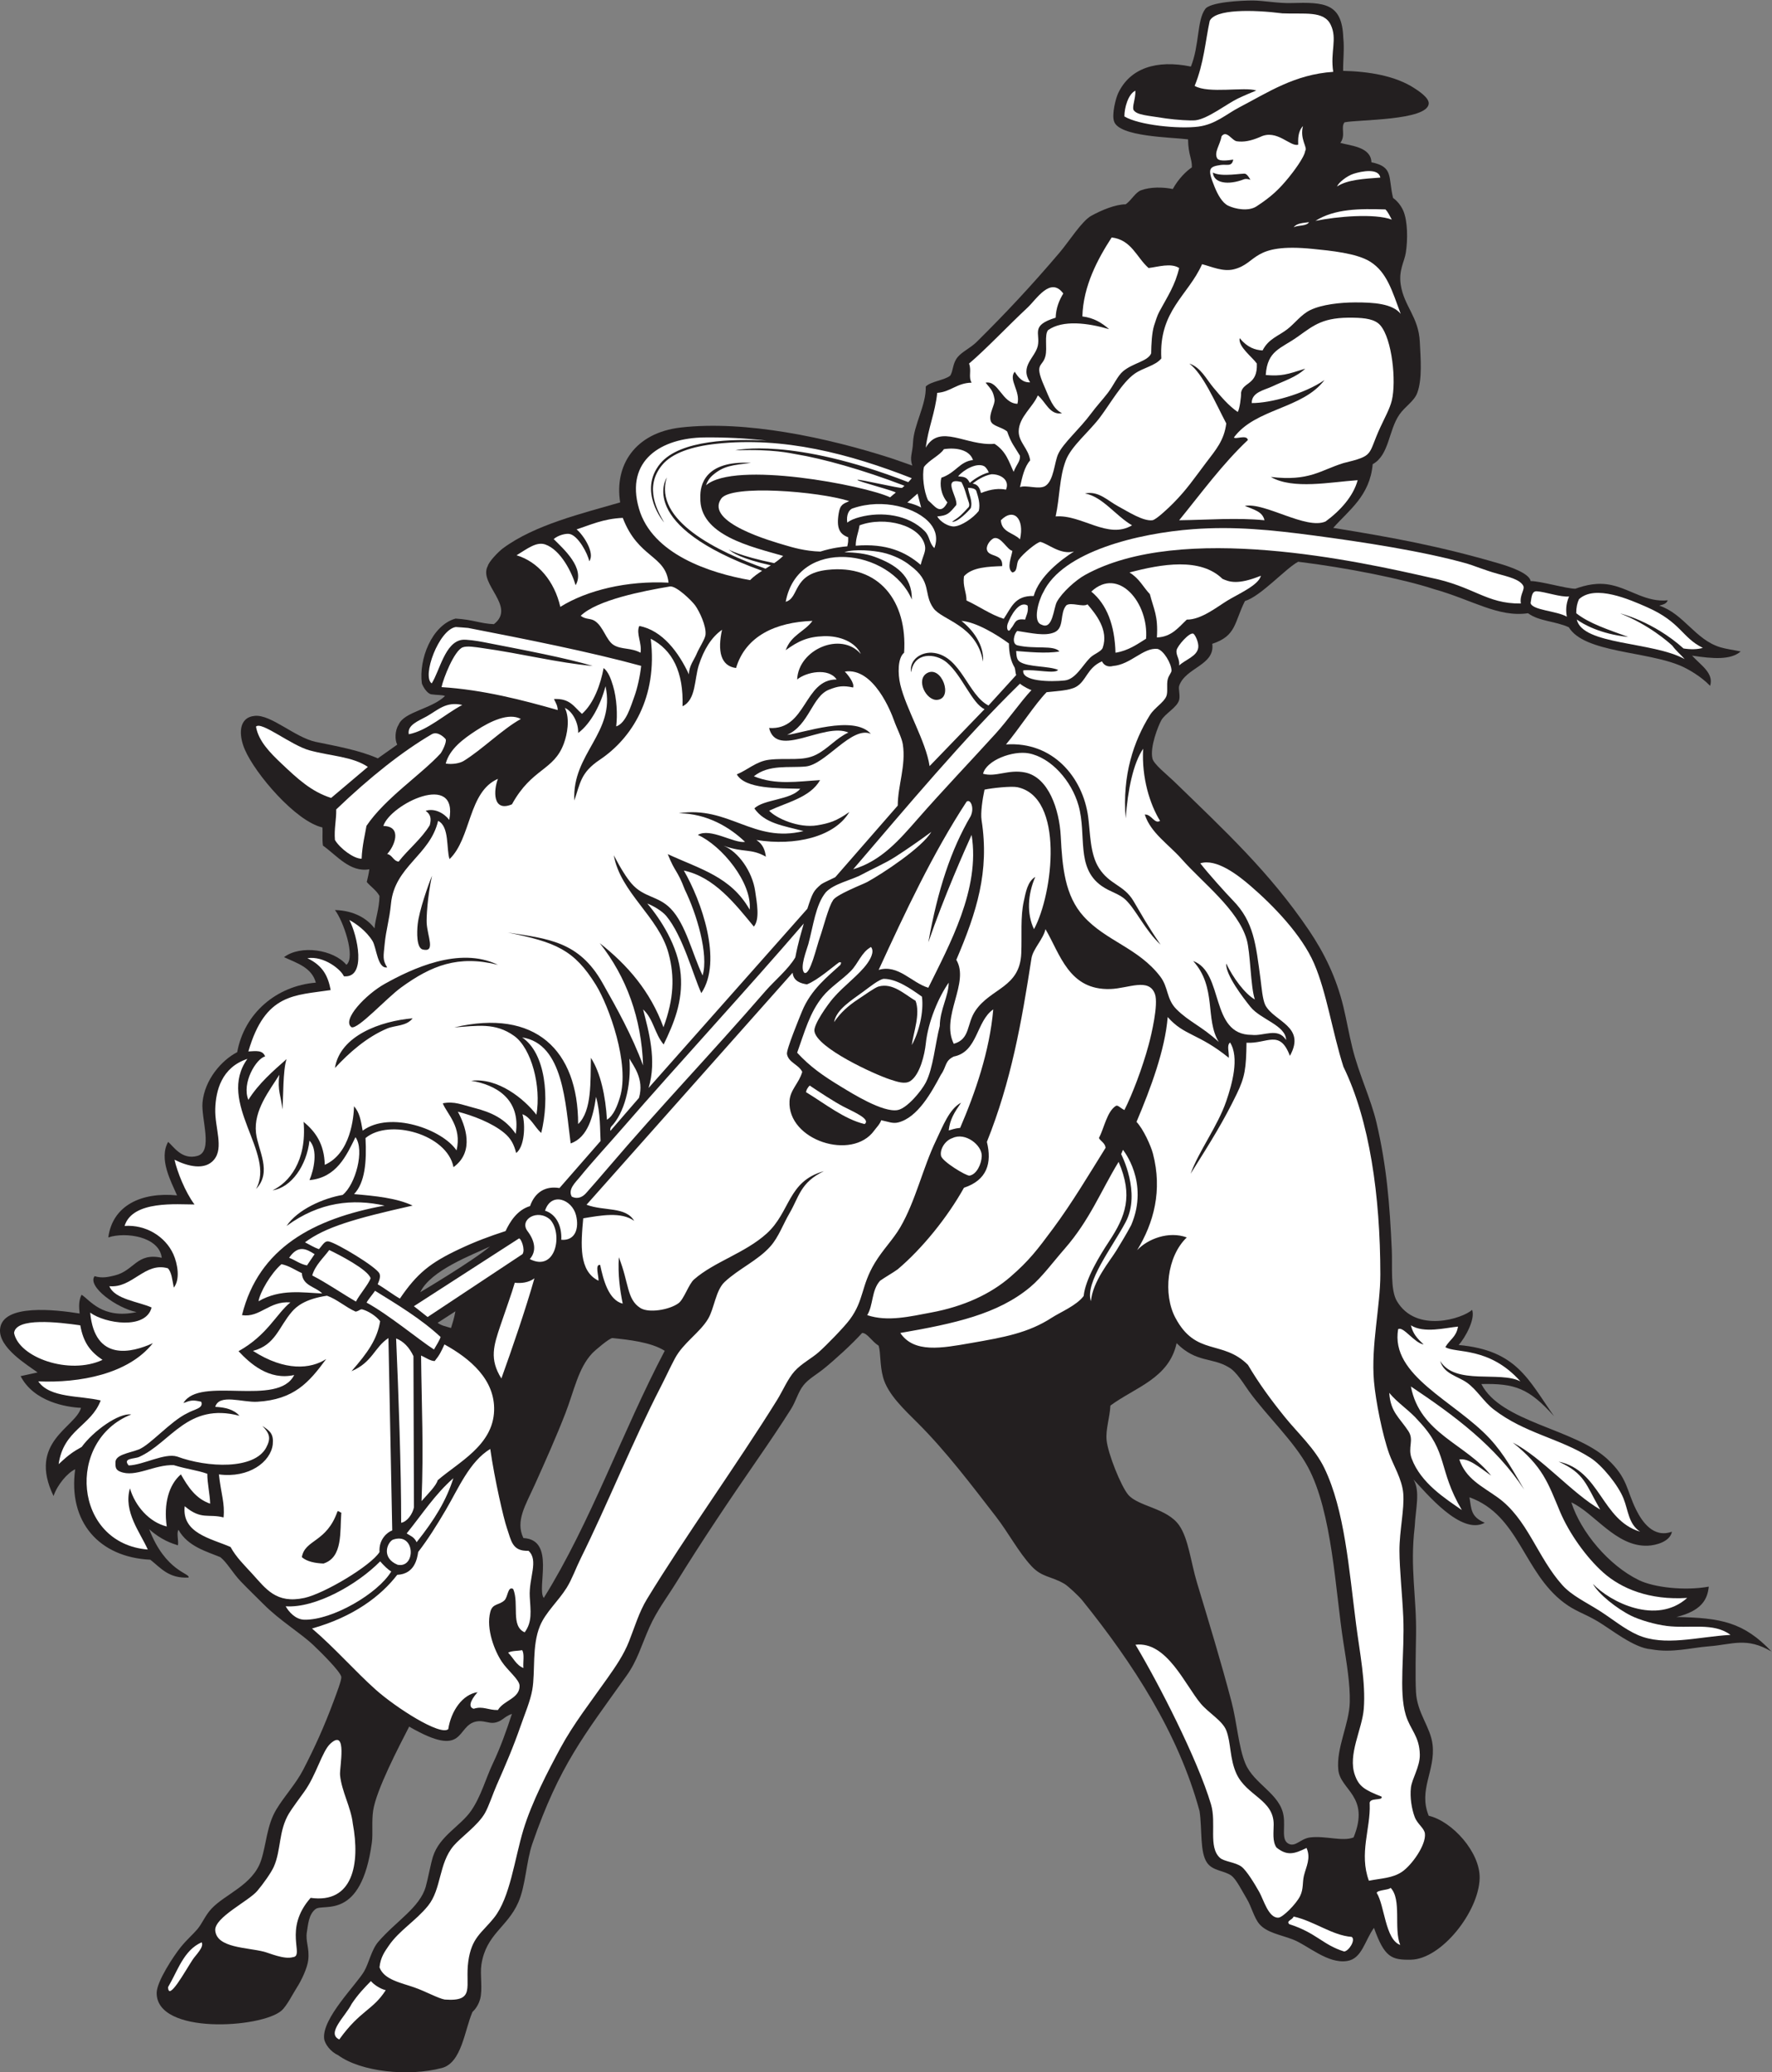
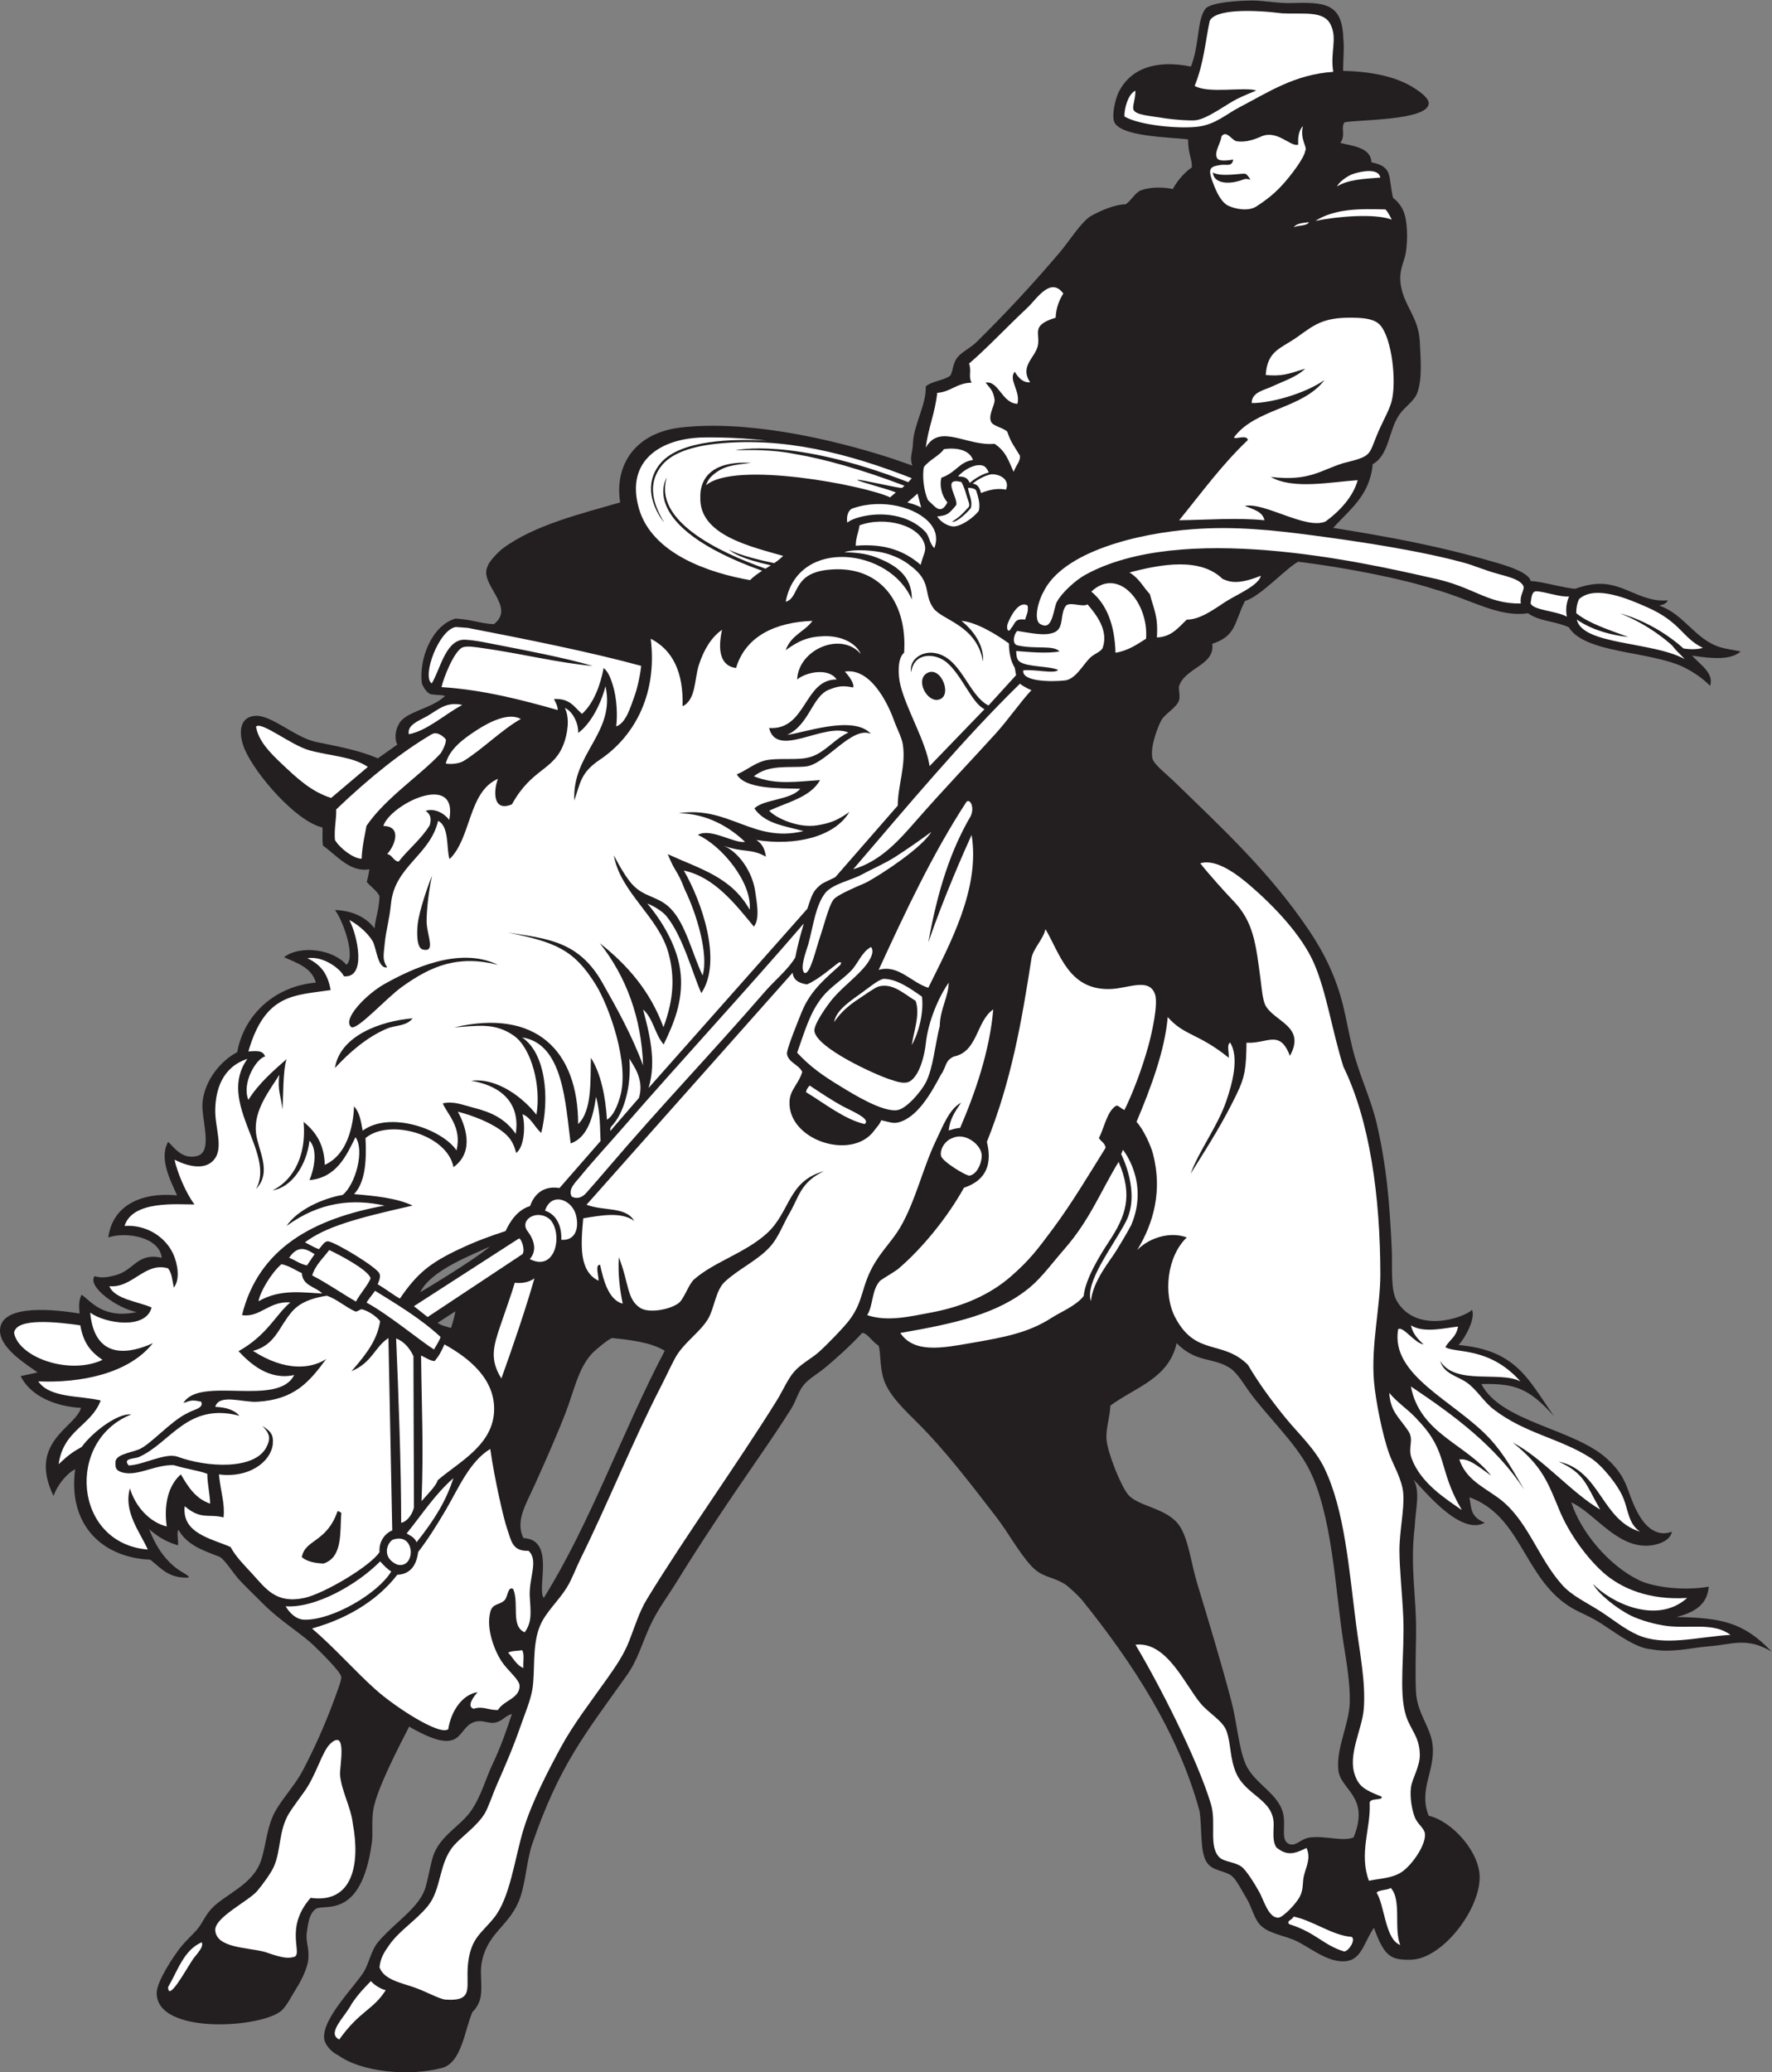
<svg xmlns="http://www.w3.org/2000/svg" viewBox="0 0 747.413 873.707" height="873.707" width="747.413" xml:space="preserve" id="svg2" version="1.1">
  <rect x="0" y="0" width="747.413" height="873.707" fill="#808080" stroke="none" />
  <defs id="defs6" />
  <g transform="matrix(1.333,0,0,-1.333,0,873.707)" id="g10">
    <g transform="scale(0.1)" id="g12">
      <path id="path14" style="fill:#231f20;fill-opacity:1;fill-rule:evenodd;stroke:none" d="m 4249.99,6330.29 c 78.62,-1.7 164.74,-14.81 226.49,-55.48 10.73,-7.06 45.97,-29.45 44.31,-48.35 -4.68,-53.72 -222.42,-49.93 -266.35,-58.88 -13.17,-16 4.82,-40.37 -13.27,-65.03 31.58,-9.26 96.78,-12.19 98.32,-61.42 70.85,-14.38 52.3,-46.49 68.49,-112.81 13.54,-9.32 25.77,-25.39 32.23,-40.3 14.17,-32.66 14.59,-91.94 8.06,-132.96 -4.62,-28.99 -22.99,-55.51 -16.11,-100.72 10.5,-69.03 56.6,-101.77 60.44,-181.31 2.52,-52.31 8.28,-116.89 -8.07,-161.16 -9.88,-26.78 -38.53,-42.77 -56.4,-68.49 -34.84,-50.18 -32.08,-128.27 -84.61,-157.13 -9.03,-99.77 -73.73,-143.84 -124.91,-201.46 191.14,-30.85 338.64,-58.28 523.9,-112.35 34.56,-10.08 96.45,-30.97 100.86,-55.94 29.27,0.57 112.53,-23.89 141.22,-24.17 32.87,11.44 71.05,21.56 116.39,11.16 60.43,-13.88 109.21,-54.52 176.11,-47.79 -3.72,-11.04 -15.48,-13.67 -27.03,-16.68 78.28,-26.16 114.02,-107.93 193.5,-131.84 18.2,-5.48 40.63,-8.33 64.35,-13.21 -31.22,-27.2 -86.63,-23.49 -153.85,-13.14 27.27,-30.28 69.48,-55.07 57.16,-95.63 -30.16,31.37 -71.63,53.88 -90.99,62.41 -108.37,47.74 -306.87,41.47 -356.23,122.92 -44.57,20.1 -94,18.47 -128.94,44.32 -94.43,-13.92 -177.12,42.73 -298.39,76.49 -93.04,30.99 -276.53,67.94 -429,86.34 -39.43,-20.85 -118.53,-109.54 -168.37,-124.23 -34.23,-67.83 -26.61,-110.06 -103.44,-135.31 9.28,-68.07 -84.8,-74.75 -104.75,-132.94 -3.05,-8.89 3.68,-29.91 0,-44.34 -6.13,-24.03 -44.22,-42.76 -56.41,-64.45 -9.58,-17.05 -36.46,-83.89 -28.2,-120.87 4.09,-18.4 45.44,-50.23 72.52,-76.56 153.79,-149.53 298.4,-282.78 423.05,-467.37 47.89,-70.93 86.27,-148.56 108.78,-241.74 9.72,-40.24 17.11,-83.57 28.2,-128.93 20.57,-84.05 58.92,-162.12 76.56,-237.71 32.33,-138.59 41.66,-255.69 48.35,-402.91 2.33,-51.4 -4.96,-125.63 16.11,-161.17 61.13,-103.02 208.43,-54.83 238.03,-27.64 10.79,-29.36 -22.17,-88.56 -42.58,-111.15 183.31,-16.79 219.06,-107.72 301.78,-225.12 -79.43,88.21 -123.41,104.06 -229.94,101.65 62.41,-121.4 293.96,-140.62 398.55,-237.14 65.5,-60.45 60.11,-98.5 91.63,-161.36 17.73,-35.36 53.47,-89.99 112.8,-68.5 -5.81,-31.56 -50.48,-43.27 -76.55,-44.31 -100.39,-4 -168.6,103.65 -241.74,136.99 30.02,-93.57 117.75,-198.98 213.55,-245.77 47.87,-23.39 145.2,-34.5 221.33,-20.7 -3.9,-39.14 -21.73,-76.41 -102.16,-95.96 140.86,-2.73 212.53,-16.33 300.84,-109.35 -79.79,46.84 -123.75,22.18 -198.42,16.51 -56.33,-4.29 -115.83,-21.77 -183.05,-9.25 -53.7,3.71 -126.96,63.52 -167.92,87.79 -45.45,26.91 -70.54,31.64 -107.17,59.19 -129.42,97.29 -141.48,276.65 -299.32,333.66 6.36,-36.66 3.02,-61.11 48.34,-80.58 -74.67,-40.7 -184.35,93.64 -225.62,136.99 22.47,-37.1 6.53,-93.9 4.03,-149.08 -15.65,-132.09 6.16,-219.98 4.2,-342.97 -0.82,-50.14 -2.77,-134.53 -0.17,-180.8 3.75,-66.83 45.7,-109.51 52.37,-165.21 9.95,-82.989 -45.89,-143.192 -12.09,-225.614 74.46,-17.305 163,-115.656 161.17,-197.434 -2.35,-105.32 -120.67,-256.101 -217.57,-257.851 -61.69,-1.102 -83.46,7.519 -116.84,100.722 -29.37,-40.468 -37.74,-97.207 -84.61,-104.746 -62.17,-10.008 -125.26,50.344 -173.24,68.488 -38.97,14.739 -81.37,21.055 -104.77,48.348 -17.14,20 -24.84,55.219 -40.28,80.578 -14.42,23.711 -32.46,60.918 -48.36,72.528 -22.27,16.281 -58.16,14.453 -76.54,40.293 -23.73,33.332 -15.32,104.386 -24.04,163.644 -67.25,247.574 -211.48,468.264 -370.82,666.344 -11.65,14.48 -46,46.25 -56.41,52.37 -43.12,25.42 -70.97,20.02 -104.74,56.4 -41.28,44.47 -72.28,104.8 -112.81,157.14 -75,96.82 -156.09,204.43 -245.79,294.13 -42.96,42.97 -96.31,91.82 -110.94,146.03 -10.72,39.73 -6.94,76.62 -13.95,99.73 -22.29,13.92 -36.09,40.75 -52.38,40.29 -30.92,-34.5 -86.45,-85.04 -120.87,-112.82 -24.12,-19.46 -48.22,-32.1 -64.46,-52.37 -17.5,-21.82 -23.29,-49.65 -40.3,-76.55 -32.43,-51.28 -68.9,-105.21 -104.75,-157.13 -87.72,-127.06 -176.06,-258.11 -257.86,-390.82 -28.49,-46.2 -60.75,-87.61 -84.61,-141.02 -26.26,-58.79 -37.64,-104.4 -72.52,-153.36 C 1847.54,1065 1769.88,970.059 1684.35,722.793 c -19.22,-55.559 -20.82,-131.855 -44.32,-185.344 -34.96,-79.566 -102.16,-100.058 -116.85,-197.422 -4.74,-31.511 4.68,-76.48 -4.02,-108.789 -3.05,-11.316 -10.87,-28.164 -24.18,-40.293 -25.01,-57.597 -34,-160.73 -96.7,-177.273 -105.96,-27.949 -255.99,-12.344 -328.21,40.352 -24.3,11.027 -42.62,35.898 -44.43,52.625 -7,64.348 102.47,170.84 126.87,213.235 15.17,26.336 22.65,67.414 44.32,92.668 56.21,65.476 131.62,108.574 150.31,174.48 7.2,25.391 15.72,72.871 22.94,95.457 20.94,65.461 87.13,95.981 120.87,145.051 31.51,45.84 46.05,101.719 68.5,149.07 24.19,51.051 42.45,102.151 60.43,157.141 -27.33,-9.97 -30.65,-24.49 -56.4,-28.2 -17.25,-2.48 -34.66,8.4 -56.41,4.02 -65.9,-13.28 -31.41,-120.715 -212.37,-16.24 -30.97,-60.37 -104.44,-200.381 -113.98,-265.791 -5.19,-35.566 -0.13,-71.902 -4.03,-100.734 -33.7,-248.778 -152.6,-191.25 -178.085,-210.426 -22.316,-16.801 -23.933,-51.566 -27.398,-71.606 -5.383,-31.093 8.563,-50.281 4.148,-89.746 -2.789,-24.929 -21.656,-64.976 -36.386,-87.527 -11.082,-16.984 -31.281,-57.766 -48.344,-72.52 -64.039,-55.41 -396.129,-77.167 -394.844,56.407 0.34,36.179 54.164,117.414 76.547,145.047 19.012,23.457 38.016,39.336 52.383,56.41 15.773,18.738 24.25,42.847 44.316,64.461 43.078,46.367 131.516,75.125 157.141,153.093 17.008,51.79 17.727,110.442 48.344,161.172 25.562,42.364 61.551,80.45 84.609,124.903 36.317,69.997 66.449,136.227 96.699,217.557 9.68,26.05 25.47,67.44 24.17,76.56 -2.36,16.54 -65.51,78.88 -88.638,100.73 -41.27,38.95 -105.129,76.72 -157.133,128.93 -23.629,23.72 -49.153,48.06 -72.52,72.51 -25.527,26.72 -43.336,59.81 -64.465,76.57 -42.605,17.7 -103.152,33.61 -132.406,86.4 -7.125,-9.49 1.18,-35.89 -1.848,-48.97 -18.363,5.81 -52.625,16.55 -90.949,51.02 51.938,-135.12 131.516,-139.43 124.477,-152.93 -62.602,-3.49 -87.762,30.43 -120.871,56.41 -162.246,7.67 -260.649,119.83 -237.715,286.06 -23.992,-10.95 -56.258,-48.46 -68.496,-84.61 -82.82,171.65 70.015,216.7 86.914,278.87 -46.535,2.14 -149.129,19.08 -191.098,100.28 13.844,2.7 26.723,6.21 53.735,11.73 -32.555,23.75 -123.844,78.27 -118.774,136.93 7.063,81.68 177.988,61.27 251.727,49.4 -1.965,19.89 -3.571,40.04 6.136,59.38 25.204,-15.09 64.942,-78.35 174.129,-54.91 -62.976,12.84 -156.797,80.86 -132.972,113.68 24.515,-7.59 44.793,-2.27 63.238,2.11 62.269,14.75 70.059,73.73 149.434,55.97 -7.911,67.11 -114.106,82.77 -169.219,64.46 13.59,101.36 104.781,143.92 217.566,132.96 -18.734,43.42 -58.648,115.02 -28.199,169.21 17.078,-14.31 43.227,-58.07 92.668,-44.31 50.812,14.15 11.203,117.62 16.113,169.21 6.793,71.51 59.699,133.09 109.778,158.87 22.597,123.86 124.902,209.9 248.812,219.87 -12.773,47.67 -59.226,61.65 -100.726,80.58 52.906,39.78 156.962,24.05 197.422,-24.18 30.33,24.29 -10.47,140.16 -36.27,173.25 60.62,-1.44 102.16,-27.29 125.28,-57.89 2.47,30.23 14.9,60.93 15.74,102.21 -9.84,18.36 -27.35,29.07 -40.29,44.33 2.84,13.27 6.48,25.75 8.06,40.28 -60.9,-10.74 -102.81,43.74 -146.65,74.81 -3.16,20.62 -0.25,38.46 -1.87,57.53 -83.872,18.98 -211.903,168.49 -245.391,246.21 -19.969,46.34 -20.539,102.04 31.789,106.72 51.406,4.61 127.062,-68.54 192.906,-82.36 62.766,-13.17 136.946,-25.92 196.126,-52.14 l 61.43,43.47 c -8.2,15.47 -7.18,45.12 4.51,63.36 17.4,40.79 103.48,49.02 146.63,90.29 -6.79,3.99 -26.06,2.81 -43.25,5.5 -13.37,2.09 -25.97,23.39 -29.96,34.43 -10.17,75.7 31.02,183.91 106.63,205.12 55.51,-3.33 79.68,-16.23 121.4,-17.65 71.73,55.69 -49.83,127.32 -19.6,183.63 3.7,14.45 33.8,45.63 48.35,56.41 100.62,74.51 251.63,110.43 370.68,145.04 -18.75,115.56 45.45,220.26 192.21,236.9 204.37,23.18 461.34,-31.51 665.03,-96.98 15.4,-4.95 52.33,-18.4 67.08,-23.45 -9.32,27.14 1.01,39.04 2.35,72.9 2.22,55.87 42.29,119.41 40.29,177.27 16.97,16.44 58.94,19.61 77.37,34.22 10.13,15.5 6.92,38.23 23.36,58.45 14.02,17.24 41.4,29.51 60.44,48.35 91.64,90.67 172.69,177.13 261.89,282.03 31.09,36.58 70.64,100.3 100.73,116.85 32.57,17.93 76.53,36.22 108.78,36.26 17.52,11.89 30.64,37.71 48.34,44.31 29.57,11.04 70.5,10.48 100.73,4.04 17.88,32.93 44.05,57.81 60.43,68.5 0.99,27.26 -11.69,39.9 -12.08,88.63 -54.3,6.84 -219.27,7.94 -234.3,57.28 -7.37,22.4 5.52,72.28 12.7,87.77 37.3,80.44 122.17,107.55 230.59,85.16 27.02,67.39 19.22,145.21 44.5,180.82 13.22,23.4 116.34,28.32 151.99,28.14 32.84,-0.16 79.56,-9.27 120.87,-8.06 106.61,3.12 160.96,-0.4 164.82,-110.33 3.81,-32.29 -0.98,-73.36 -0.49,-104.14 z M 1550.36,2611.93 c -55.83,-47.04 -219.23,-143.82 -220.56,-144.57 33.15,69.37 162.76,117.22 220.56,144.57 z m -123.25,-257.82 c -17.49,5.44 -30.33,7.37 -42.34,16.44 l 56.23,36.31 c -4.26,-23.77 -9.24,-37.52 -13.89,-52.75 z m 676.26,-72.09 c -133.93,-254.19 -233.73,-542.53 -382.76,-781.63 -23.5,30.89 38.34,184.22 -64.47,189.37 -25.96,53.98 6.82,103.83 36.26,169.21 32.19,71.48 67.88,151.3 96.71,225.63 27.52,70.99 40.59,142.57 84.6,189.36 8.93,9.51 55.6,49.29 64.47,48.35 49.77,-5.19 121.52,-12.62 165.19,-40.29 z m 1619.68,24.18 c 61.79,-62.57 113.45,-44.41 165.19,-76.55 24.49,-13.13 48.37,-54.44 64.46,-76.56 56.34,-77.43 141.97,-157.63 185.34,-237.71 78.07,-143.67 87.47,-395.93 112.81,-556 10.29,-65.02 21.71,-132.77 20.16,-189.37 -1.92,-68.9 -43.33,-144.61 -36.28,-213.537 6.62,-64.571 101.47,-82.86 48.34,-213.543 -34.44,-13.887 -87.89,5.711 -136.96,0 -31.25,-3.633 -46.23,-31.145 -68.5,-20.137 -24.25,11.965 -10.17,50.574 -16.13,88.633 -10.97,70.137 -93.77,99.929 -120.87,165.183 -21.83,52.591 -26.35,129.521 -44.32,197.421 -34.43,130.18 -68.66,241.65 -108.78,374.71 -19.44,64.49 -26.88,139.12 -56.4,181.31 -38.56,55.09 -129.12,59.14 -161.17,96.7 -22.75,26.64 -64.61,130.86 -68.49,173.24 -3.14,34.29 10.07,69.65 12.09,108.79 78.03,57.61 185.46,85.82 209.51,197.42 v 0" />
      <path id="path16" style="fill:#ffffff;fill-opacity:1;fill-rule:evenodd;stroke:none" d="m 4218.61,6327.2 c -122.33,-8.11 -205.9,-64.82 -298.14,-112.82 -39.65,-20.63 -74.4,-53.49 -128.94,-60.44 -61.96,-7.89 -187.97,4.54 -233.68,32.23 -0.24,26.39 11.76,70.78 34.72,81.39 1.13,-25.36 -11.61,-52.35 -5.21,-61.69 10.69,-15.56 42.92,-16.54 102.64,-26.15 31.09,-4.41 77.84,-7.57 93.48,-5.64 38.49,4.77 99.78,52.54 132.96,68.5 21.16,10.18 43.29,19.11 58.77,25.66 -37.48,12.28 -151.37,-10.95 -195.08,14.57 29.34,71.44 33.92,141.83 47.67,205.54 17.32,37.61 135.79,35.74 229.99,23.86 69.57,-3.16 130.84,9.36 152.77,-35.94 21.85,-45.14 -1.93,-85.31 8.05,-149.07 v 0" />
      <path id="path18" style="fill:#ffffff;fill-opacity:1;fill-rule:evenodd;stroke:none" d="m 4122.85,6155.75 c -10.77,-42.3 15.78,-67.87 7.13,-78.36 -2.6,-21.47 -40.92,-70.62 -52.37,-84.61 -29.42,-35.91 -53.44,-59.53 -101.76,-91.08 -25.32,-16.53 -66.76,-8.73 -89.6,2.16 -18.73,8.93 -32.92,34.61 -43.27,60.1 -23.08,56.86 -18.08,63.13 19.61,68.68 19.36,2.84 35.24,-6.82 39.66,17.03 -16.49,-2.49 -42.81,-6.45 -50.47,3.35 -11.37,19.13 8.43,42.28 13.64,70.61 16,20.57 32.61,-13.91 48.21,-16.06 21.37,-2.94 43.66,0.77 74.14,13.84 52.58,25.91 95.16,-32.61 119.98,-24.55 -0.19,15.75 -1.73,40.8 15.1,58.89 z m -284.98,-147.09 c 27.77,-15.38 94.75,-0.99 102.69,-3.97 7.92,-2.98 15.87,-18.85 15.87,-18.85 0,0 -12.26,4.63 -20.34,1.48 -49.95,-19.44 -96.05,-12.24 -98.22,21.34 z M 3071.7,4947.44 c 6.84,21.47 -6.05,43.36 -8.8,64.17 12.15,-0.43 24.03,-2.46 26.53,-10.56 5.47,-17.73 13.19,-40.62 7.53,-62.71 -17.78,-22.56 -54.91,-47.73 -77.7,-48.93 -18.88,-0.99 -44.53,15.21 -53.69,31.64 32.12,2.89 37.09,8.21 60.45,36.26 4.74,25.77 -47.27,88.82 16.11,72.53 12.09,-22.24 14.84,-41.36 23.6,-65 2.34,-6.33 1.03,-12.52 -0.54,-14.16 -22.57,-24.19 -27.01,-29.7 -52.69,-46.41 16.21,-3.66 54.32,35.71 59.2,43.17 z m -84.98,186.34 c 39.15,6.08 81.38,-2.09 92.06,-34.39 -43.03,-5.05 -52.91,-39.59 -100.14,-56 -5.41,-21.16 -1.79,-52.89 19.17,-78.02 -22.43,-43.22 -40.51,-10.33 -61.06,6.52 -13.75,28 -19.39,79.66 -13.12,105.61 17.3,22.65 50.19,36.54 63.09,56.28 z m 264.93,-494.76 c 3.23,-20.69 -4.33,-30.6 -8.06,-44.32 -34.41,4.86 -30.69,-13.07 -44.98,-28.32 -7.85,-16.01 -15.65,-0.17 -10.05,15.33 8.9,24.6 36.5,74.69 63.09,57.31 z m 189.37,4.03 c 27.11,-31.6 67.24,-81.58 48.34,-136.99 -4.39,-12.86 -27.11,-19.15 -40.29,-32.23 -23.66,-23.51 -45.61,-67.86 -79.97,-71.59 -45.15,-4.92 -137.01,-3.33 -131.24,31.94 38.23,4.05 99.75,-12.18 110.36,1.4 -29.57,12.9 -93.88,8.27 -120.82,25.39 -10.52,6.7 -11.11,18.72 -12.01,34.43 33.48,-2.45 94.82,-9.04 136.99,-1.43 -18.68,21.07 -77.65,6.43 -132.84,19.28 -19.49,4.65 -10.18,38.09 -0.56,45.56 45.83,-6.91 87.58,-17.04 117.28,-4.4 32.85,13.98 15.81,60.47 37.87,85.48 14.96,11.06 53.39,-6.9 66.89,3.16 v 0" />
      <path id="path20" style="fill:#ffffff;fill-opacity:1;fill-rule:evenodd;stroke:none" d="m 4367.7,5992.78 c -51.18,-3.89 -103.87,-6.26 -137,-28.21 3.8,11.14 29.91,33.11 52.37,40.29 26.49,8.48 79.4,18.15 84.63,-12.08 z m -225.63,-141.02 c -8.03,-13.46 -34.27,-8.71 -48.36,-16.12 8.71,12.78 29.38,13.61 48.36,16.12 z m 241.74,40.29 c 8.69,-8.75 13.87,-21.04 20.15,-32.23 -54.33,20.23 -173.27,10.06 -241.75,-4.03 61.17,38.78 140.56,38.78 221.6,36.26 v 0" />
-       <path id="path22" style="fill:#ffffff;fill-opacity:1;fill-rule:evenodd;stroke:none" d="m 3634.4,5706.72 c 29.64,3.49 70.54,16.97 96.71,0 -12.72,-54.46 -36.14,-88.88 -62.36,-137.23 -7.21,-13.27 -12.55,-31.13 -16.8,-44.27 -7.15,-22.15 -9.08,-60.72 -9.48,-88.45 -10.17,-25.09 -56.76,-29.98 -88.64,-56.41 -17.62,-14.59 -30.04,-44.63 -48.35,-68.49 -16.72,-21.8 -35.45,-41.56 -52.37,-64.47 -37.5,-50.68 -88.73,-94.08 -104.76,-128.92 -12.22,-26.55 -13.7,-83.36 -40.29,-100.73 -20.05,-13.1 -61.16,3.95 -80.58,-4.04 7.09,31.86 13.79,64.1 32.23,84.62 -5.08,37.62 -37.07,57.38 -36.27,92.67 1.02,44.68 45.01,75.91 60.45,112.81 24.95,-19.6 37.2,-63.39 76.54,-56.41 -29.72,15.41 -38.21,44.54 -57.33,88.33 -31.62,72.41 -3.7,56.7 4.96,92.98 6.17,25.9 -3.86,65.2 8.05,81.39 46.57,33.6 127.43,22.64 193.4,3.22 -22.33,19.32 -47.49,35.78 -84.62,40.29 2.6,96.25 48.59,181.85 92.68,249.8 63.48,-7.69 78.82,-63.53 116.83,-96.69 z m 797.76,-145.05 c -25.73,32.32 -84.96,36.55 -145.05,36.26 -46.57,-0.22 -104.08,-6.4 -141,-24.17 -28.64,-13.77 -48.98,-42.16 -72.54,-60.44 -27.97,-21.7 -59.53,-30.02 -78.53,-67.31 -23.93,1.58 -47.87,9.11 -72.4,38.87 -5.69,-26.59 40.34,-60.11 54.24,-80.34 3.07,-68.76 -43.62,-57.27 -49.88,-91.89 0.53,-15.02 -4.79,-52.5 -10.56,-61.22 -29.82,20.39 -53.64,49.42 -76.56,76.55 -22.65,26.83 -40.02,64.27 -76.55,76.56 43.36,-32.68 82.63,-124.19 116.85,-189.37 -6.77,-53.81 -32.71,-83.04 -64.47,-124.9 -36.87,-48.59 -60.07,-84 -104.75,-128.92 -15.95,-16.04 -53.17,-50.92 -64.46,-52.39 -29.84,-3.87 -79.02,28.4 -108.79,44.33 -33.55,17.96 -61.74,49.62 -104.76,40.28 55.66,-9.77 96.58,-69.96 149.08,-100.72 -77.08,-45.56 -158.88,34.74 -241.74,28.2 13.51,61.81 11.25,122.56 32.23,177.28 17.5,45.65 74.38,90.92 108.78,136.99 33.42,44.75 69.77,109.37 108.79,136.98 27.33,19.35 65.46,24.96 84.61,48.36 -8.45,150.8 85.21,199.5 128.93,298.14 31.21,-8.03 66.28,-24.76 100.72,-16.11 75.82,19.04 55.41,83.99 249.8,64.46 55.65,-5.58 138.6,-13.47 181.31,-40.29 53.06,-33.31 69.45,-92.09 96.7,-165.19 v 0" />
      <path id="path24" style="fill:#ffffff;fill-opacity:1;fill-rule:evenodd;stroke:none" d="m 3364.46,5626.14 c -12.58,-20.99 -22.84,-44.32 -24.17,-76.56 -80.45,-24.46 -47.93,-49.32 -56.4,-88.63 -8.15,-37.82 -58.6,-64.84 -24.25,-115.74 -24.17,-1.34 -37.15,14.95 -48.84,33.54 -21.1,-25.11 19.04,-61.35 8.6,-101.47 -49.08,1.38 -59.56,74.63 -100.72,66.82 18.45,-22.33 23.59,-26.53 28.21,-52.37 2.86,-15.99 -19.02,-45.73 -12.09,-68.5 5.22,-17.12 34.01,-18.54 52.19,-33.66 12.52,-36.91 22.24,-45.86 40.27,-76.38 1.88,-17.72 -10.52,-26.8 -19.92,-51.12 -14.38,30.35 -23.17,64.82 -60.45,88.64 -88.98,-8.01 -173.28,65.85 -217.57,-12.09 7.63,62.21 29.68,110.01 36.25,173.25 43.02,3.02 61.73,31.31 108.79,32.23 -10.91,18.73 0.5,37.23 -8.05,60.44 50.25,42.23 125.62,121.57 185.34,177.28 28.01,26.13 72.52,99.15 112.81,44.32 z m 261.89,-1091.88 c -28.94,-18.06 -56.17,-37.83 -96.69,-44.31 -2.49,87.49 -27.3,152.67 -76.55,193.39 85.7,80.16 182.12,-35.59 173.24,-149.08 z m 241.75,189.37 c 20.98,-9.29 47.67,-20.19 121.61,9.86 -6.64,-29.68 -71.37,-57.52 -105.5,-78.36 -33.3,-20.32 -83.58,-61.05 -128.93,-60.43 -25.1,-23.24 -47.69,-54.97 -94.59,-56.41 4.3,69.28 -10,88.61 -22.25,136.99 -21.58,22.74 -32.46,48.76 -64.46,68.49 102.13,27.14 224.67,47.82 294.12,-20.14 z m 153.09,322.32 c 69.5,-40.65 189.7,-15.97 274.74,-10.28 -13.53,-50.52 -54.89,-96.52 -101.48,-130.55 -61.43,-27.13 -192.02,61.26 -255.64,49.29 28.49,-12.04 56.31,-17.79 62.24,-45.45 -88.06,8.68 -179.86,1.07 -269.94,0 70.58,86.55 136.68,177.58 217.56,253.84 -3.81,18.14 -39.31,0.85 -44.32,8.05 68.74,92.44 217.29,89.66 286.57,181.55 -64.76,-45.08 -174.49,-73.63 -230.17,-72.76 -0.63,34.43 40.44,41 64.46,52.37 38.24,18.09 76.76,29.4 104.77,56.41 -57.15,-18.26 -74.94,-24.41 -124.9,-20.14 5.1,78.12 47.12,82.72 100.72,120.87 53.22,37.87 80.93,62.5 177.27,60.43 36.19,-0.77 67.56,-4.37 84.63,-24.17 37.19,-43.15 51.08,-176.39 36.26,-237.71 -6.11,-25.27 -22.1,-54.07 -36.26,-84.61 -41.27,-88.98 -16.55,-88.91 -117.01,-113.44 -71.86,-22.02 -107.39,-58.44 -229.5,-43.7 v 0" />
      <path id="path26" style="fill:#ffffff;fill-opacity:1;fill-rule:evenodd;stroke:none" d="m 2885,5041.93 c -2.86,-3.72 -6.81,-8.08 -11.08,-12.46 -370.45,143.68 -546.72,100.64 -547.24,100.51 119.65,4.76 174.07,-9.21 192.72,-12.27 81.94,-13.47 209.04,-48.31 342.67,-99.7 -2.69,-2.47 -5.25,-4.73 -7.49,-6.62 -3.87,-3.26 -137.37,28.54 -141.47,25.33 -4.64,-3.64 125.75,-36.88 121,-40.61 -6,-4.72 -11.95,-9.53 -17.61,-14.63 -80.49,37.79 -491.68,116.78 -582.57,38.03 3.71,11.19 10.33,22.56 21.61,32.27 34.64,29.81 63.02,31.42 120.84,38.69 -147.78,8.17 -161.59,-72.61 -160.39,-109.12 -4.27,-120.14 161.49,-156.02 262.08,-185.2 -8.54,-8.53 -18.21,-15.93 -28.38,-22.84 -110.9,22.86 -143.8,42.92 -143.9,42.98 12.63,-10.18 37.89,-28.66 133.31,-49.92 -5.58,-3.56 -11.24,-7.04 -16.87,-10.54 -151.52,53.44 -354.82,152.56 -312.42,288.14 -0.28,-0.44 -99.6,-150.93 301.71,-294.88 -13.75,-8.81 -26.98,-18.15 -38.2,-29.49 -126.53,22.08 -309.93,81.77 -351.58,226.44 -44.07,153.04 71.27,223.26 206.53,224.81 68.13,0.79 133.92,-2.74 197.94,-10.07 -105.56,5.98 -274.43,3.09 -336.87,-72.41 -72.48,-87.63 11.7,-186.08 11.93,-186.37 -18.21,32.9 -65.43,109.93 -6.16,181.59 31.36,37.92 93.53,58.66 170.71,67.13 213.16,23.42 422.39,-31.6 619.18,-108.79 z m 298.15,-36.26 c -19.19,4.09 -45.51,3.14 -79.11,-10.62 -5.72,24.45 -15.97,27.88 -26.48,29.97 11.62,9.1 35.08,25.28 59.62,29.44 29.21,0.61 58.88,-18.33 45.97,-48.79 z m -114.77,21.53 c -9.98,22.45 -24.24,18.3 -36.66,20.78 16.95,20.41 59.41,44.87 83,31.57 3.46,-1.95 10.31,-10.16 14.06,-19.28 -27.23,-6.98 -51.67,-25.79 -60.4,-33.07 z m -153.68,-78.13 -11.4,44.13 -32.32,-28.2 c 0,0 27.34,-6.01 43.72,-15.93 v 0" />
-       <path id="path28" style="fill:#ffffff;fill-opacity:1;fill-rule:evenodd;stroke:none" d="m 2687.1,4969.59 c -17.43,-8.63 -28.72,-9.43 -33.3,-38.97 -7.64,-45.76 2.44,-65.6 29.99,-75.45 -0.02,-16.88 0.48,-11.8 -2.72,-28.69 -14.51,-1.05 -47.88,-4.8 -85.34,-16.6 -48.39,1.33 -88.49,13.34 -110.86,19.99 -38.7,11.5 -256.4,71.74 -202.74,147.59 31.98,45.22 307.03,23.01 404.97,-7.87 z m 1044.01,-519.94 c 2.44,21.03 -10.95,31.99 -8.07,48.35 2.38,13.47 39.99,56.66 52.39,52.38 5.83,-2 18.38,-28.17 16.1,-44.32 -3.85,-27.53 -39.5,-37.05 -60.42,-56.41 z m -144.75,-744.62 c -30.48,50.95 -75.08,50.67 -109.09,104.01 -28.56,44.79 -27.23,110.53 -34.09,161.84 -16.6,124.21 -111.22,239.08 -260.03,228.97 42.56,50.91 92.37,128.47 128.55,165.26 29.39,3.5 71.69,4.7 93.24,16.98 33.13,18.89 34.62,60.05 81.94,80.58 7.15,-14.92 21.84,-18.33 34.65,-14.69 56.65,4.54 95.78,58.99 141.08,54.05 19.62,-4.83 44.01,-46.21 44.32,-68.49 0.1,-7.07 -8.79,-14.2 -12.09,-28.21 -3.95,-16.79 1.12,-39 -4.03,-52.38 -7.96,-20.68 -37.29,-36.22 -52.37,-60.43 -51.1,-81.96 -87.91,-190 -76.55,-326.35 6.72,90.01 23.72,173.74 55.29,220.06 -5.06,-92.66 21.43,-175.57 53.48,-228.12 -17.81,-10.95 -26.84,21.39 -48.35,20.14 18.94,-58.62 75.55,-94.17 116.85,-141.01 65.27,-74.02 177.7,-159.01 205.49,-253.83 12.44,-42.48 12.15,-150.48 26.03,-190.19 -31.85,17.84 -69.73,69.82 -90.5,113.64 -3.1,-34.86 53.78,-108.67 76.56,-136.99 32.17,-40.04 111.7,-58.2 112.81,-104.75 -26.24,41.07 -70.29,11.63 -108.8,16.11 -133.9,0.02 -86.34,197.87 -185.32,233.68 75.59,-83.54 36.93,-185.06 81.14,-256.08 -54.57,50.21 -94.79,64 -134.34,103.91 -31.98,32.3 -24.53,68.41 -50.8,102.9 -68.89,90.38 -171.9,112.23 -242.5,190.29 -59.43,65.69 -67.41,154.89 -72.54,253.84 -4.33,83.74 -38.3,186.2 -112.8,201.44 -52.83,10.82 -92.18,-15.71 -132.96,-4.03 10.28,42.73 94.49,74.18 145.05,64.47 69.71,-13.39 135.07,-86.51 157.12,-165.19 26.38,-94.07 -9.24,-195.72 72.53,-253.83 27.9,-19.82 55.56,-24.21 76.56,-44.32 33.09,-31.71 62.32,-97.63 110.4,-141.71 -43.43,63.24 -57.08,90.22 -85.93,138.43 z M 1970.57,4916.47 c 48.93,-128.11 135.09,-116.59 144.88,-204.93 -130.67,6.78 -258.01,-23.78 -342.47,-76.55 -18.51,81.04 -70.32,142.67 -138.43,163.21 33.96,20.74 63.03,43.82 90.76,34.16 49.43,-17.23 84.88,-89.77 96.03,-128.87 31.47,53.44 -38.71,115.24 -69.37,145.96 14.43,12.38 38.44,18.32 50.01,16.21 27.42,-5.03 58.07,-62.46 62.5,-86.32 18.99,25.24 -17.83,82.37 -40.05,100.81 42.25,13.32 83.4,33.6 146.14,36.32 z m 209.35,-495.02 c -31.99,68.81 -83.5,139.33 -157.13,153.1 -10.8,-24.31 8.86,-52.84 4.03,-84.6 -30.3,16.44 -60.12,9.45 -84.61,24.17 -24.39,14.65 -32.7,58.77 -60.44,76.55 -13.82,8.87 -28.68,3.81 -44.32,16.12 51.82,50.16 197.74,78.49 282.04,92.66 19.96,3.37 69.73,-45.17 80.58,-60.43 12.91,-18.18 35.57,-64.82 32.23,-92.67 -1.64,-13.7 -19.81,-40.38 -28.21,-60.43 -8.24,-19.69 -23.94,-37.06 -24.17,-64.47 v 0" />
-       <path id="path30" style="fill:#ffffff;fill-opacity:1;fill-rule:evenodd;stroke:none" d="m 3227.48,4848.54 c -19.48,20.8 -58.64,21.93 -60.45,60.42 40.2,40.79 75.5,5.49 60.45,-60.42 z m 44.32,-1232.9 c -23.45,48.56 -19.83,110.73 4.02,165.2 -24.32,-13.85 -30.3,-49.3 -36.26,-76.56 -11.17,-51.08 -5.65,-106.62 -8.06,-165.19 -4.45,-108.64 -95.91,-109.34 -145.04,-181.31 -28.59,-41.86 -15.58,-89.64 -68.5,-104.75 -42.63,86.15 51.27,192.45 8.06,265.58 64.44,151.11 105.37,279.11 79.88,441.73 -3.63,23.16 2.96,66.97 9.37,96.57 24.31,5.34 85.22,11.61 103.62,7.8 149.88,-31.06 113.62,-336.81 52.91,-449.07 z m -68.5,1196.63 c -2.15,-17.97 -19.28,-54.89 0,-68.5 18.11,2.98 11.1,27.17 20.14,40.29 13.15,19.09 57.33,55.44 68.49,56.41 24.85,-5.51 62.89,-41.72 106.44,-30.25 -42.35,-26.96 -110.26,-78.97 -127.56,-140.89 -60.65,1.91 -70.93,-37.54 -94.79,-72.03 -41.92,13.15 -79.89,40.65 -117.77,57.83 -0.2,28.01 -12.29,44.12 -8.05,76.55 25.52,29.17 78.1,30.64 120.87,32.24 3.34,41.41 -43.71,26.85 -48.36,52.38 -2.7,14.92 14.09,34.6 24.18,36.26 21.65,3.55 40.11,-37.08 56.41,-40.29 v 0" />
      <path id="path32" style="fill:#ffffff;fill-opacity:1;fill-rule:evenodd;stroke:none" d="m 4812.32,4645.65 c -109.76,-1.49 -148.22,54.25 -287.5,82.01 -218,49.53 -786.96,177.3 -1091.87,8.06 -29.11,-16.17 -72.09,-54.63 -88.64,-84.61 -11.03,-20 -12.66,-90.19 -48.34,-72.52 -29.54,8.73 -9.64,77.09 4.77,101.77 60.98,130.09 302.52,187.74 474.69,200.4 129.94,9.56 246.72,-2.06 382.75,-20.14 153.59,-20.41 345.37,-49.63 483.48,-88.64 19.17,-5.42 57.59,-21.43 96.71,-32.23 33.86,-9.36 70.11,-17.64 81.31,-37.54 6.71,-11.93 -11.95,-29.05 -7.36,-56.56 z M 1434.55,1879.12 c -22.74,-71.28 -58.61,-129.86 -116.23,-202.52 -8.68,17.92 -19.71,19.55 -31.48,27.91 49.9,61.58 88.41,122.44 147.71,174.61 z m -196.49,-294.93 c -41.83,-69.91 -186.37,-154.34 -274.97,-152.68 -28.195,0.53 -49.61,25.24 -59.086,42.42 94.609,-6.45 227.766,69.57 298.906,142.13 9.7,-11.41 26.11,-27.71 35.15,-31.87 z m 452.99,927.07 c -27.48,-97.03 -71.48,-224.96 -104.57,-316.76 -38.56,61.35 -24.41,103.92 -2.85,168.11 14.67,43.72 36.17,102.71 45.24,134.7 18.39,-2.27 43.45,-0.3 62.18,13.95 z m -437.63,-190.11 c 22.84,-8.88 41.44,-27.5 54.82,-56.06 l 1.55,-478.06 c -3.75,-19.74 -20.71,-45.64 -40.43,-48.92 0.28,169.62 -8.33,407.39 -15.94,583.04 z m -66.74,150.69 c 73.02,-45.17 146.14,-89.23 207.46,-146.12 -2.32,-8.42 -12.47,-25.38 -20.96,-39.55 -43.18,27.22 -143.82,110.63 -213.22,148.27 5.48,10.62 17.53,23.77 26.72,37.4 z m -60.38,-34.11 c -44.29,25.56 -92.18,58.91 -138.362,82.57 9.164,32.47 36.262,56.43 53.872,80.45 30.73,-14.57 122.7,-61.91 130.79,-89.2 -5.71,-18.07 -35.24,-51.85 -46.3,-73.82 z m -130.866,149.88 -24.106,-35.52 c -22.883,4.37 -37.18,17.07 -56.527,24.06 28.582,42.12 54.965,28.06 80.633,11.46 z m 657.796,0.11 -300.19,-198.88 -43.4,34.21 332.49,214.34 c 6.51,1.13 20.83,-35.55 11.1,-49.67 z m 122.73,45.44 c 2.23,46.56 -17.77,81.28 -51.32,92.06 19.55,60.37 85.18,36.06 98,-14.41 10.43,-41.05 -2,-81.42 -46.68,-77.65 z m -35.2,63.86 c 40.73,-43.91 18.82,-167.36 -64.47,-124.91 22.81,25.6 15.76,58.29 -7.38,88.83 -26.72,36.06 31.89,71.5 71.85,36.08 z m 802.53,936.42 c -8.11,-29.58 -17.31,-57.73 -26.74,-107.01 -21.05,-36.57 -67.37,-75.31 -93.77,-105.74 -177.18,-204.21 -326.87,-358.58 -501.08,-562.64 -12.87,-15.06 -52.97,-61.63 -67.08,-77.17 -9.92,-10.93 -24.9,-20.94 -45.37,-11.34 -13.17,22.8 12.01,45.48 24.18,60.43 42.11,51.78 91.72,105.05 136.98,157.14 179.46,206.54 394,438.26 572.88,646.33 z m 720.64,738.52 c -35.38,-37.83 -73.28,-93.5 -113.43,-137.71 -79.96,-88.05 -165.33,-177.15 -247.64,-271 -56.34,-64.24 -114.11,-131.94 -203.19,-158.25 168.06,195.91 350.21,414.07 527.74,587.07 9.49,-8.43 32.48,-20.11 36.52,-20.11 z m 1723.65,242.95 c -0.15,17.79 2.98,32.28 8.65,44.26 51.13,47.46 160.6,-1.1 215.39,-25.21 107.38,-47.28 110.42,-96.65 176.51,-128.63 -16.35,-5.21 -39.69,-5.37 -61.14,-1.92 -96.03,86.1 -200,110.7 -200.28,110.77 89.63,-35.23 152.14,-89.88 165.09,-102.18 h 0.01 c 11.21,-15.81 26.25,-27.76 38.83,-42.2 -101.44,55.9 -323.34,43.78 -341.38,125.14 19.82,-14.1 73.15,-45.76 162.91,-55.12 -63.52,23.17 -124.04,42.65 -164.59,75.09 z m -22.72,53.06 c -11.04,-25.67 -10.13,-47.7 -6.94,-64.1 -32.83,18.84 -109.42,20.22 -114.81,43.21 3.41,21.3 4.27,37.88 19.5,37.17 25.4,-1.18 76.82,-19.51 102.25,-16.28 v 0" />
      <path id="path34" style="fill:#ffffff;fill-opacity:1;fill-rule:evenodd;stroke:none" d="m 1421.46,3961.21 c -16.25,21.38 -46.49,37.85 -74.67,28.68 16.35,-11.58 18.44,-24.98 13.13,-45.36 -26.31,-43.52 -68.14,-76.01 -98.62,-115.35 -17.55,2.61 -19.34,20.95 -36.26,24.18 23.11,24.01 49.18,87.66 -12.09,88.63 22.05,69.18 238.67,174.39 208.51,19.22 z M 2917.23,3402.1 c 6.41,-48.33 -9.78,-113.77 -32.23,-153.1 5.98,42.37 27.47,97.63 12.15,139.84 -38.07,23.23 -73.03,57.25 -116.9,45.5 -11.93,-3.2 -47.59,-29.05 -66.21,-41.23 -28.72,-18.79 -55.02,-41.81 -74.8,-71.59 7.2,40 53.17,67.69 92.66,96.69 19.31,14.2 49.58,38.77 64.47,40.3 41.21,-0.23 85.11,-30.99 120.86,-56.41 z m -181.3,-402.9 c -64.41,14.93 -127.39,65.91 -185.34,100.72 0.01,4.96 4.06,14.06 11.54,21.02 28.73,-19.21 74.98,-49.96 107.04,-66.76 30.94,-16.22 87.14,-39.12 66.76,-54.98 z M 810.051,4256.26 c 16.945,17.91 111.156,-59.29 169.469,-75.12 67.86,-18.43 135.5,-19.28 184.46,-52.32 l -116.22,-98.18 c -62.987,20.19 -105.807,60.25 -157.135,108.77 -35.437,33.52 -73.023,71.27 -80.574,116.85 v 0" />
      <path id="path36" style="fill:#ffffff;fill-opacity:1;fill-rule:evenodd;stroke:none" d="m 3058.25,4018.55 c 12.32,10.9 25.96,-19.52 13.02,-45.76 -61.7,-105.15 -104.01,-232 -133.78,-398.77 50.12,146.27 116.22,293.98 136.87,339.77 27.95,-171.08 -70.77,-348.56 -136.98,-483.48 -53.08,15.89 -95.19,74.96 -157.13,56.4 84.98,184.97 171.29,368.6 278,531.84 z M 3553.23,2917.7 c 0.19,-0.41 84.11,-101.55 26.21,-237.9 -14.64,-27.57 -31.12,-54.62 -46.89,-80.46 -19.96,-32.75 -74.48,-96.01 -80.69,-160.43 -19.76,59.29 67.95,171.09 109.92,250.19 49.4,93.11 -14.05,214.54 -14.21,214.93 l 5.66,13.67 z M 2028.8,4448.36 c -3.19,-29.91 -11.83,-71.01 -22.31,-98.99 -10.4,-27.81 -25.12,-82.02 -56.66,-92.43 4.4,36.24 2.07,87.75 -10.1,128.37 -6.1,20.33 -14.5,44.61 -29.75,56.28 -9.18,-50.08 -30.62,-111.74 -68.5,-145.04 -25.52,22.33 -37.71,49.55 -88.64,46.98 7.26,-15.47 10.92,-19.79 12.09,-34.9 -108.76,30.92 -236.29,64.4 -367.82,72.53 5.5,26.98 40.01,115.58 67.13,125.9 13.89,5.29 41.44,0.5 61.05,-2.24 126.34,-17.65 238.74,-46.72 350.16,-56.71 -83.55,25.07 -214.99,49.92 -346,75.44 -19.22,3.74 -54.61,9.18 -67.87,7.11 -53.71,-8.32 -69.76,-96.82 -95.53,-137.73 -31.92,22.3 22.47,169.87 76.18,178.34 1.06,0.17 38.21,-2.76 39.25,-2.97 180.41,-35.05 384.46,-75.44 547.32,-119.94 z m 918.06,-525.14 c -29.33,-49.68 -152.98,-131.01 -202.87,-158.5 -12.06,-6.65 -102.68,-41.41 -108.85,-59.08 -13.25,-18.55 -31.59,-90.28 -40.22,-114.18 -11.49,-31.71 -31.44,-123.07 -49.79,-114 -15.83,15.39 7.94,73.68 12.53,90.52 16.01,58.79 23.02,124.52 55.1,163.88 25.35,27.99 82.21,38.92 114.43,56.68 29.47,16.24 72.26,34.37 105.44,55.64 41.1,26.37 81.56,55.03 114.23,79.04 z m -1298.77,357.21 c -58.36,-32.24 -123.18,-97.46 -181.31,-132.95 -11.84,-7.23 -35.82,-11.55 -56.41,-8.07 12.16,46.12 55.65,77.99 96.7,104.77 44.22,28.84 102.5,57.04 141.02,36.25 z m 1265.12,487.52 c -47.66,40.98 -108.73,68.56 -205.48,60.43 0.12,25.41 8.82,42.21 12.08,64.47 80.5,30.04 194.08,0.41 207.08,-65.12 3.48,-17.51 -6.68,-31.14 -13.68,-59.78 z m -241.32,39.99 c 33.85,11.34 94.14,4.61 119.63,-0.93 36.09,-7.83 69.81,-25.38 88.46,-41.16 70.5,-51.64 40.76,-89.12 73.52,-134.89 27.94,-39.03 136.89,-52.91 157.13,-169.22 3.67,53.62 -33.04,101.07 -68.5,128.93 47.49,-3.58 113.05,-44.25 150.37,-71.4 0.2,-31.56 6.04,-55.96 18.11,-76.4 3.02,-9.06 1.73,-15.58 4.85,-23.53 L 3127.75,4323 c -64.86,33.26 -86.45,153.44 -171.33,166.19 -40.63,6.11 -80.65,-21.4 -73.45,-61.55 8.97,65.65 77.11,61.5 112.55,31.75 48.56,-40.78 80.27,-130.29 119.77,-147.96 l -173.88,-180.07 c -11.45,78.23 -74.42,180.49 -92.67,257.86 -8.02,33.98 -8.53,84.25 12.09,100.73 10.76,162.23 -78.88,280.86 -243.39,262.04 -111.44,-12.74 -86.95,-88.71 -131.31,-100.88 38.51,206.22 331,169.02 399.12,6.94 1.36,76.42 -53.04,111.47 -117.23,135.11 -29.72,10.94 -61.95,13.79 -96.13,14.78 z m 293.7,-467.07 c 52.42,4.74 13.72,110.49 -32.24,84.61 -36.6,-21.28 -2.51,-87.75 32.24,-84.61 z m -9.13,480 c -17.71,17.65 -13.39,36.46 -30.61,53.88 -50.9,51.52 -135.97,63.1 -206.98,43.73 -16.17,-4.42 -28.34,-9.42 -37.92,-16.96 -3.53,22.74 4.39,41.5 17.97,45.25 94.19,32.37 202.84,2.66 245.33,-49.3 17.27,-21.13 23.29,-47.08 12.21,-76.6 z M 1144.27,3838.41 c -24.34,-0.43 -68.29,32.13 -84.43,59.27 -2.98,36.55 4.64,62.52 4.04,96.69 107.39,102.88 210.04,183.74 302.17,237.72 20.15,11.8 43.57,-14.03 44.32,-16.12 2.94,-8.16 -8.23,-33.1 -16.11,-44.32 -61.33,-66.99 -175.51,-141.57 -234.66,-229.31 -3.25,-21.24 -13.87,-62.75 -15.33,-103.93 z m 318.48,486.35 c -55.43,-29.29 -109.65,-80.91 -169.22,-92.67 -5.78,29.43 31,42.09 56.41,56.4 35.36,19.92 61.33,48.21 112.81,36.27 z m 1539.1,-878.34 c 0.08,-42.18 -27.53,-84.48 -28.21,-136.99 -14.54,-56.13 -20.69,-133.36 -44.25,-178.92 -13.96,-26.96 -59.14,-81.24 -88.71,-86.99 -46.66,-9.07 -146.52,53.93 -177.28,72.52 -60.62,36.64 -100.43,64.94 -141.01,108.78 24,67.21 39.81,127.08 80.58,177.28 24.73,30.43 60.35,52.21 88.64,80.58 24.25,24.32 33.64,59.43 64.46,76.55 12.41,-15.52 -4,-41.05 -12.08,-52.37 -25.74,-36.06 -73.5,-69.73 -107.97,-109.84 -16.45,-19.14 -61.7,-82.1 -59.04,-103.72 6.58,-53.35 191.28,-137.55 239.52,-153.09 22.02,-7.08 46.71,-16.19 63.9,-5.07 31.1,20.54 45.52,85.45 48.92,117.89 7.54,71.85 41.38,148.7 72.53,193.39 v 0" />
      <path id="path38" style="fill:#ffffff;fill-opacity:1;fill-rule:evenodd;stroke:none" d="m 254.039,2362.61 c 9.656,-54.05 31.059,-82.96 70.414,-109.28 -105.808,-49.29 -264.933,7.89 -279.933,85.1 5.672,50.03 140.714,34.06 209.519,24.18 z M 4331.44,605.938 c -31.67,86.082 5.66,165.441 2.65,242.187 -4.41,23.215 42.91,9.094 37.64,23.73 -54.46,21.454 -71.85,32.469 -84.62,68.497 -23.05,65.018 23.19,144.448 28.21,209.508 6.44,83.64 -12.69,176.93 -24.18,265.92 -22.79,176.64 -36.37,362.63 -100.72,495.57 -29.91,61.79 -83.86,110.34 -124.9,161.17 -43.05,53.28 -81.52,105.4 -116.85,165.19 -80.6,80.25 -164.57,26.21 -229.65,149.07 -39.06,73.75 -27,193.43 36.26,253.83 -57.22,21 -123.7,-4.6 -157.14,-40.29 52.83,86.37 80.47,188.89 50,305.41 -6.46,24.73 -30.35,77.77 -51.98,100.36 45.26,106.91 90.36,228.25 98.68,331.55 52.56,-59.85 96.72,-50.7 193.4,-128.93 1.12,19.77 -7.33,39.51 4.03,48.34 29.93,-47.39 6.28,-131.77 -12.09,-185.33 -27.47,-80.08 -86.72,-157.29 -112.8,-229.66 66.66,105.91 104.47,166.83 145.96,252.41 25.96,53.52 29.8,80.75 30.87,161.96 65.23,-4.04 105.22,43.98 137.31,-41.57 52.09,94 -50.17,107.62 -77.93,160.71 -8.75,18.14 -11.82,57.99 -14.63,78.91 -15.21,113.74 -21.4,184.35 -87.89,252.27 -21.15,21.6 -79.3,86.28 -103.1,117.17 50.69,15.85 118.42,-36.51 158.77,-71.29 72.3,-62.32 162.15,-154.85 201.44,-245.77 39.71,-91.88 57.7,-216.6 92.67,-326.36 82.9,-169.68 116.57,-408.31 116.85,-656.73 0.1,-101.64 -29.97,-224.38 -20.15,-338.44 5.29,-61.57 26.67,-169.32 48.35,-229.65 12.55,-34.95 40.53,-79.57 44.31,-124.91 4.07,-48.7 -12.33,-119.15 -12.08,-181.3 0.25,-60.11 8.9,-137.02 12.08,-209.52 5.02,-114 -15.13,-234.42 8.06,-310.23 14.35,-46.88 43.25,-66.49 44.33,-124.91 0.71,-38.345 -25,-76.275 -28.21,-104.744 -3.5,-31.043 2.69,-67.761 12.09,-92.675 8.45,-22.403 30.22,-34.852 32.23,-52.371 4.12,-36.055 -41.77,-100.051 -72.52,-120.879 -30.08,-20.364 -66.33,-20.528 -104.75,-28.203 z M 3592.9,1352.37 c 99.11,11.81 156.83,-127.43 206.7,-186.39 25.19,-29.79 68.47,-53.77 80.58,-84.6 15.33,-39.01 10.47,-89.732 32.23,-136.993 32.3,-70.176 118,-81.875 117.77,-160.481 -0.06,-24.824 -4.57,-53.008 8.75,-72.832 33,-26.554 55.24,-21.308 95.2,-1.496 14.48,-32.359 -1.15,-58.863 -8.19,-87.519 -5.25,-21.485 -0.87,-41.668 -12.07,-64.469 -12.73,-25.891 -55.14,-67.699 -68.5,-68.488 -31.39,-1.844 -46.82,56.23 -60.44,80.574 -14.76,26.418 -40.25,68.234 -56.41,80.586 -18.71,14.297 -55.27,16.078 -68.49,28.207 -37.52,34.402 -10.22,109.051 -28.19,169.215 -42.88,143.457 -166.59,384.086 -238.94,504.686 z m -53.36,1527.22 c 46.44,-107.7 22,-172.48 -30.34,-251.74 -28.9,-43.75 -74.81,-118.42 -80.27,-172.57 -22.79,-30.35 -74.07,-51.19 -100.73,-68.5 -74.61,-48.45 -151.54,-62.1 -257.86,-80.58 -89.57,-15.56 -178.03,-32.52 -221.6,32.23 172.4,29.82 308.64,59.66 410.97,145.05 37.03,30.91 72.24,79.1 108.77,120.86 80.02,91.5 114.96,183.45 171.06,275.25 z m -231.48,736.05 c 46.46,-78.44 73.71,-193.75 205.48,-189.37 56.93,1.91 122.22,36.82 141.01,-16.11 11.43,-32.17 -11.17,-128.12 -20.15,-161.16 -19.89,-73.26 -51.67,-156.46 -76.55,-205.48 -13.77,6.81 -20.86,17.05 -27.29,12.94 -27.95,-17.87 -36.84,-70.21 -53.29,-101.58 4.95,-9.56 19.69,-15.77 21.08,-30.81 -51.12,-81.95 -106.33,-174.73 -166.12,-255.26 -50,-67.34 -75.52,-101.3 -135.35,-153.1 -61.92,-53.56 -146.05,-93.37 -251.44,-112.82 -64.29,-11.85 -136.77,-30 -201.45,-8.05 19.55,30.85 13.15,78.29 40.74,108.7 13.36,9.81 43.1,26.73 55.95,36.34 77.32,65.33 157.36,164.35 209.52,257.86 72.94,24.16 89.16,77.85 72.51,145.04 76.63,191.03 109.85,378.31 141.03,580.19 4.69,30.42 37.74,61 44.32,92.67 z m -294.12,-660.76 c 40.02,19.56 93.65,-22.2 92.54,-56.97 -0.78,-24.4 -15.6,-57.88 -38.73,-61.86 -10.56,-1.23 -86.19,44.59 -90.07,62.42 -4.57,20.89 13.01,49.09 36.26,56.41 z m -358.59,556.01 c 10.3,0.17 4.92,-3 4.03,-8.07 -38.82,-36.17 -93.24,-76.93 -122.11,-148.26 -6.9,-17.07 -49.46,-119.86 -47.11,-133.77 4.54,-26.95 36.38,-32.82 48.35,-56.4 -10.29,-36.49 -38.32,-56.32 -40.3,-92.67 -6.73,-124.14 198.02,-190.01 267.96,-93.13 6.58,9.11 18.36,20.64 22.13,32.69 23.2,-4.79 36.56,-11.28 53.86,-6.94 61.77,15.48 105.38,95.41 135.02,150.82 18.51,25.84 11.46,43.36 40.78,57.57 76.38,14.97 70.73,111.92 124.9,149.09 -11.36,-132.35 -57.43,-264.89 -104.75,-374.71 -18.59,-1.68 -27.25,-6.09 -36.26,-8.06 4.01,34.93 17.58,56.34 39.11,87.65 -37.14,-19.47 -57.58,-74.4 -79.4,-119.88 -41.57,-86.64 -64.67,-191.42 -112.82,-273.98 -22.79,-39.1 -54.85,-70.24 -80.58,-112.81 -44.05,-72.9 -33.54,-117.25 -79.02,-178.82 -18.01,-24.39 -74.2,-81.85 -98.26,-103.21 -22.45,-19.93 -54.58,-36.11 -76.55,-60.44 -21.67,-23.99 -36.84,-61.24 -56.4,-92.67 -127.88,-205.38 -289.24,-428.8 -410.97,-628.53 -24.69,-40.53 -38.87,-88.41 -56.4,-132.96 -16.85,-42.79 -41.66,-78.7 -68.5,-116.84 -52.88,-75.13 -107.51,-144.6 -149.08,-221.59 -38.84,-71.954 -90.12,-169.904 -116.84,-257.861 -28.07,-92.472 -41.83,-214.316 -92.66,-278.007 -39.27,-49.2 -71.21,-62.207 -81.71,-138.555 -10.87,-78.938 24.39,-127.805 -74.62,-120.418 -20.6,3.719 -59.16,25.113 -93.47,37.371 -45.41,16.219 -98.16,24.797 -112.82,64.465 3.16,32.39 17.25,50.738 29.2,68.308 32.62,47.969 85.31,78.379 124.14,126.192 43.19,53.172 33.37,133.808 81.24,190.039 22.94,26.941 76.86,64.492 98.88,103.074 12.42,21.762 25.37,61.699 37.21,88.547 28.95,65.594 52.59,120.425 76.56,189.365 13.09,37.65 29.98,76.66 36.26,112.81 9.99,57.52 -1.86,138.49 24.17,201.45 17.96,43.46 57.57,77.61 84.61,120.87 16.84,26.93 28.71,61.11 44.32,92.67 86.61,175.14 163.89,369.01 253.84,543.92 15.76,30.67 29.49,60.95 44.32,88.64 26.6,49.73 78.09,80.66 104.75,124.89 19.77,32.83 24.02,90.18 52.38,116.86 44.37,41.74 105.25,67.93 145.04,112.8 26.06,29.4 40.36,70.48 60.43,104.76 30.23,51.62 34.24,97.61 108.79,132.97 -115.04,-31.8 -105.34,-128.9 -181.31,-197.43 -68.61,-61.89 -166.02,-89.15 -229.65,-145.04 -17.09,-15.02 -31.68,-62.48 -49.28,-75.27 -29.39,-21.35 -94.55,-31.65 -120.63,-14.94 -43.49,27.85 -35.52,78.64 -68.02,160.46 -3.34,-55.71 3.5,-103.23 12.3,-146.81 -45.05,11.36 -61.56,76.05 -71.41,122.62 -17.47,2.69 -3.9,-36.56 -5.14,-50.09 -62.61,30.67 -55.98,113.6 -48.35,197.42 54.58,9.03 119.86,21.7 161.17,-8.06 -27.32,46.09 -95.64,30.02 -150.76,50.99 L 2508,3477.83 c 2.57,-27.64 27.6,-34.15 45.32,-36.81 34.2,13.09 85.1,58.42 102.03,69.87 z M 1075.96,940.352 c 4.83,-51.551 34.56,-101.875 40.29,-153.094 24.1,-128.742 -0.01,-254.336 -133.375,-235.492 -87.914,-99.754 -18.051,-183.68 -55.984,-187.567 -27.711,-7.988 -73.743,12.617 -91.317,17.18 -54.019,13.992 -150.219,11.637 -154.457,67.43 -3.125,40.976 105.778,92.722 132.953,124.902 19.602,23.203 44.336,58.34 52.379,76.551 23.571,53.351 14.434,113.183 48.352,169.218 8.187,13.536 34.89,50.137 47.293,67.141 38.836,53.231 56.876,128.889 83.556,153.109 54.73,49.61 28.15,-76.285 30.31,-99.378 z m 596.3,709.118 c 33.17,-30.28 0.72,-85.27 4.03,-145.04 2.51,-45.39 8.57,-79.46 -16.11,-112.82 -45.11,19.71 -16.76,89.89 -36.27,136.99 -17.79,10.11 -16.02,-25.25 -28.2,-36.26 -17.48,-15.82 -37.15,-8.73 -44.32,-36.27 -14.19,-54.45 14.38,-124.37 36.26,-157.14 19.49,-29.17 56.19,-56.91 56.4,-76.55 0.46,-40.45 -50.59,-45.72 -68.49,-76.54 -30.96,-0.79 -47.41,13.5 -76.55,4.02 -16.79,4.21 -13.17,23.78 12.09,52.39 -47.03,-6.72 -83.78,-58.58 -92.67,-116.85 -25.58,-22.22 -166.35,68.49 -229.66,124.9 -64.96,57.9 -129.3,131.81 -201.446,193.4 131.446,36.82 218.186,102.95 269.586,169.78 54.89,2.61 63.03,50.47 66.37,72.27 31.33,40.67 58.91,84.73 87.09,132.64 40.31,68.55 75.3,153.37 140.9,193.21 13.6,-95.9 42.56,-221.18 52.5,-249.62 13.96,-39.94 16.15,-74.41 68.49,-72.51 z m -414.24,-44.14 c -50.76,21.13 -34.36,67.76 -15.75,78.92 72.69,26.66 74.7,-91.28 15.75,-78.92 z m -223.46,850.94 c 31.88,-11.09 58.98,-36.41 90.93,-50.4 14.4,3.49 13.55,9.34 22.72,6.63 16.33,-4.82 40.75,-19.15 54.64,-36.87 -9.21,-56.49 -38.52,-98.79 -90.62,-158.07 66.56,28.13 72.2,75.53 116.84,104.75 l 12.08,-608.38 c -15.38,-5.45 -43.04,-28.08 -40.29,-68.49 -27.83,-43.9 -175.45,-131.56 -237.712,-145.05 -89.585,-19.41 -121.832,29.13 -165.187,76.55 -25.731,28.15 -50.559,52.01 -68.496,84.61 -62.199,26.99 -154.676,43.36 -145.047,128.93 52.617,-44.52 75.094,-22.96 122.98,-35.51 4.457,45.1 -7.539,71.72 -14.753,136.12 95.125,-12.64 163.855,39.56 170.457,94.89 3.086,31.87 -7.356,42.13 -32.911,58.32 22.575,-23.1 28.164,-38.49 12.082,-68.48 -37.543,-70.04 -185.308,-63.84 -282.031,-28.2 -39.429,12.05 -106.765,-26.77 -153.097,-28.21 -20.079,23.91 17.906,20.07 33.402,27.09 100.473,45.46 152.805,173.14 317.121,130.04 -18.113,20.12 -44.605,26.64 -76.551,28.21 12.367,42.52 86.371,13.39 132.953,16.12 116.493,6.8 163.801,61.14 218.06,135.18 -48.716,-31.75 -130.114,-39.67 -231.618,25.7 71.621,18.65 81.683,76.36 123.672,124.36 13.515,15.47 39.832,39.55 110.376,50.16 z m -79.466,-826.94 c 15.719,-13.84 41.484,-19.1 68.486,-20.16 61.94,19.75 51.6,100.29 56.41,161.17 -5.15,0.21 -5.58,5.17 -12.09,4.02 -34.27,-99.28 -103.193,-88.54 -112.806,-145.03 z m 378.726,177.27 c 6.86,172.88 0.34,293.07 -1.48,460.49 12.31,-5.25 29.55,-17.58 43.14,-17.48 15.66,19.26 19.84,28.67 30.86,52.56 80.67,-44.38 160.36,-110.98 157.14,-209.51 -3.59,-109.77 -112.25,-162.8 -178.64,-220.09 -4.19,-17.19 -32.57,-45.12 -51.02,-65.97 z m -314.27,656.73 c -60.784,2.42 -131.851,15.63 -201.507,-24.61 4.148,27.73 38.687,88.06 72.582,117.29 25.531,-5.36 42.988,-18.8 64.469,-28.22 2.203,-40.76 43.386,-42.56 64.456,-64.46 z m 632.56,809.85 c 131.58,-19.74 136.95,-212.57 153.61,-335.22 55.02,18.84 71.64,87.51 80.2,147.34 14.69,-52.04 12.29,-107.33 14.42,-139.73 l -130.03,-148.81 c -43.59,7.36 -77.49,-12.26 -93.13,-57.04 -40.54,-11.95 -63.84,-49.76 -77.45,-78.97 -51.27,-16.67 -94.18,-32.52 -145.04,-56.41 -93.95,-44.11 -134.92,-77.33 -189.36,-157.13 -19.14,10.42 -51.25,34.63 -70.24,45.19 6.61,15.22 9.45,26.47 5.22,34.56 -11.31,21.69 -133.67,95.01 -159.45,100.76 -13.87,3.09 -18.86,-10.27 -31.78,-24.24 -13.943,4.76 -30.287,14.56 -44.08,21.69 64.84,48.01 155.09,74.6 340.61,116.17 -50.13,23.73 -117.25,30.46 -185.33,36.26 34.74,36.44 40.13,102.24 36.27,177.28 75.01,62.97 258.51,11.77 278.37,-92.01 69.08,49.92 36.3,134.36 13.76,175.44 46.87,-12.09 108.12,-34.94 147.03,-67.33 20.91,-17.39 30.62,-36.18 37.49,-63.34 26.44,19.22 29.94,87.88 19.91,122.61 26.56,-9.7 38.98,-41.48 59.44,-59.27 27.1,109.81 14.27,252.09 -60.44,302.2 z m 1021.08,1157.14 c 91.75,14.11 147.23,-130.75 155.4,-153.91 9.26,-26.23 24.87,-54.73 28.21,-76.56 10.26,-67.03 -16.05,-130.34 -16.12,-193.39 l -197.72,-226.53 c -10.58,-5.54 -35.37,-16.01 -44.95,-22.72 -23.72,-20.24 -26.59,-25.47 -43.39,-77.1 l -502.39,-566.8 c 26.84,87.39 0.06,180.37 -17.35,248.51 33.44,-31.02 35.73,-75.87 65.07,-110.99 31.54,65.44 61.31,134.87 53.94,221.69 -7.61,89.55 -64.55,175.86 -105.69,224.13 16.54,-6.1 46.38,-22.89 59.97,-39.23 53.32,-64.11 85.71,-190.03 110.99,-244.14 68.3,102.14 -0.37,293.04 -55.36,387.7 96.42,-20.43 162.77,-105.84 221.6,-177.28 19.44,23.39 9.54,75.18 4.03,112.81 -9,61.51 -53.26,124.41 -100.11,143 64.93,-23.19 86.03,-7.5 134.14,-34.64 -2.97,20.11 -8.27,38.31 -30,52.81 121.34,-19.54 247.06,9.03 294.12,88.63 -39.4,-27.86 -62.07,-35.65 -101.78,-42.22 -59.55,-9.84 -130.82,22.9 -152.05,46.25 58.52,27.43 129.93,41.98 161.17,96.7 -71.38,-4.07 -139.49,-16.4 -209.52,12.09 47.73,38.42 111.14,25.99 163.78,30.99 63.82,6.08 145.63,129.31 206.46,103.3 -55.02,61.52 -217.59,1.33 -265.06,-3.26 69.89,30.93 78.69,121.63 132.53,142.94 29.12,11.53 44.87,13.62 76.25,6.89 5.14,13.33 -15.61,39.28 -26.17,50.33 z M 1991.61,3206.24 c 10.36,-19.92 48.27,-63.98 30.19,-124.33 l -89.74,-103.63 c -1.18,-1.37 -2.7,5.88 2.09,12.85 40.3,41.63 64.11,126.54 57.46,215.11 v 0" />
      <path id="path40" style="fill:#ffffff;fill-opacity:1;fill-rule:evenodd;stroke:none" d="m 4395.9,2149.07 c 26.81,-32.78 65.49,-56.51 92.66,-88.64 95.09,-100.06 60.68,-152.25 137,-282.04 -51.53,35.77 -129.66,84.92 -158.76,163.04 -13.17,35.35 8.48,58 -10.47,86.76 -28.39,43.13 -56.52,59.9 -60.43,120.88 z m 161.16,100.73 c 12.18,-41.41 54.98,-47.5 84.6,-68.5 31.85,-22.56 52.46,-59.84 84.62,-84.61 99.43,-76.61 208.91,-90.87 306.2,-153.1 37.11,-23.74 88.15,-86.92 104.77,-128.93 15.5,-39.23 15.56,-79.89 52.37,-104.77 -122.77,37.04 -125.55,194.1 -257.86,221.61 83.18,-37.54 85.79,-71.81 131.61,-151.57 -90.84,52.87 -182.26,162.71 -276.66,212 95.09,-76.06 111.04,-126.56 149.08,-217.57 29.15,-69.72 83.97,-146.07 136.98,-193.38 56.88,-50.76 145.71,-88.22 265.92,-80.59 -97.63,-86.99 -243.85,-13.17 -298.14,44.32 17.2,-32.07 75.99,-78.53 120.87,-100.73 25.77,-12.74 74.52,-27.5 112.81,-32.23 72.94,-9 147.63,12.13 201.45,-28.2 -104.41,-6.05 -209.14,-37.55 -294.13,0 -42.04,18.59 -79.78,50.5 -120.86,76.56 -43.05,27.28 -87.25,47.72 -116.84,80.57 -79.75,88.53 -110.04,210 -205.48,278.01 -50.01,35.65 -100.11,58.44 -120.75,119.63 29.27,4.68 60.16,-22.23 100.6,-51.13 -78.43,100.17 -225.18,132.05 -253.83,282.02 136.88,-91.44 268.19,-188.44 358.58,-326.36 -33.06,56.04 -63.17,112.03 -108.78,161.17 -110.77,119.39 -315.67,198.97 -290.09,346.5 16.25,10.07 51.2,-43.94 80.58,-48.35 -21.09,19.43 -33.53,33.62 -40.29,60.44 41.59,-26.18 109.69,-7.66 149.08,-4.04 -5.58,-33.36 -25.8,-40.19 -40.04,-64.89 30.86,-20.29 138.62,2.85 237.45,-108.35 -64.81,33.79 -205.93,-13.47 -253.82,64.47 v 0" />
      <path id="path42" style="fill:#ffffff;fill-opacity:1;fill-rule:evenodd;stroke:none" d="m 1652.11,1335.2 c 8.11,-12.05 2.28,-38.01 4.03,-56.41 -23.11,9.12 -32,32.45 -48.34,48.36 10.92,6.53 29.72,5.17 44.31,8.05 v 0" />
      <path id="path44" style="fill:#ffffff;fill-opacity:1;fill-rule:evenodd;stroke:none" d="m 638.07,411.18 c 8.551,-14.942 -18.437,-39.586 -28.636,-55.117 -24.161,-36.786 -77.055,-133.504 -77.547,-86.454 30.508,51.407 49.183,116.653 106.183,141.571 z m 3639.02,17.101 c 13.25,-9.57 -8.91,-44.758 -23.84,-46.191 -68.78,21.535 -86.94,58.496 -173.67,86.484 -11.29,10.598 11.26,13.563 13.47,24.16 C 4159,478.055 4214.99,433 4277.09,428.281 Z m 123.02,155.293 c 35.98,-36.902 9.28,-129.48 30.5,-180.773 -47.48,17.004 -49.36,125.226 -74.4,164.66 1.29,9.453 40.25,9.012 43.9,16.113 z M 1173.63,288.523 c 9.05,-11.082 30.08,-24.96 46.93,-28.765 -40.9,-63.86 -80.7,-63.528 -147.02,-155.832 -42.19,19.297 19.98,73.75 39.22,112.637 20.5,30.417 38.31,48.937 60.87,71.96 v 0" />
      <path id="path46" style="fill:#ffffff;fill-opacity:1;fill-rule:evenodd;stroke:none" d="m 930.918,2205.48 c -51.059,-102.73 -299.48,-1.56 -350.527,-88.64 23.949,8.77 28.855,10.42 56.402,4.03 8.219,-21.12 -22.336,-23.41 -44.316,-36.27 -52.543,-24.92 -117.829,-101.04 -153.723,-114.72 -30.531,-11.69 -75.641,-16.27 -73.445,-42.54 -0.313,-14.99 1.679,-22.07 14.996,-27.57 48.187,-19.89 108.207,23.2 169.582,20.57 44.758,-13.62 72.281,-15.28 106.008,-27.27 0.179,-32.05 8.164,-63.25 9.101,-94.53 -46.051,15.73 -70.148,53.41 -92.668,92.67 -38.18,-33 -54.91,-92.41 -44.738,-164.82 -56.004,13.71 -100.09,65.13 -116.418,120.5 -21.664,-73.47 33.031,-140.33 56.406,-193.41 -235.351,18.96 -260.168,345.45 -52.379,427.09 -39.207,5.91 -120.277,-52.52 -156.761,-102.65 -24.477,-13.93 -37.477,-21.18 -72.895,-54.48 15.27,109.13 102.598,120.35 132.953,201.45 -64.808,16.01 -160.535,6.82 -197.418,60.44 129.719,-5.54 284.828,22.38 362.613,120.87 -66.179,-30.41 -183.769,-59.98 -198.355,96.52 47.559,-34.67 176.184,-54.61 194.332,16.29 -39.551,18.22 -117.422,25.87 -133.652,67.38 73.172,-6.84 111.957,77.34 184.976,56.72 12.172,-12.2 13.891,-36.15 18.895,-61.13 20.449,25.07 12.64,74.82 -1.735,106.25 -25.539,55.85 -87.375,93.51 -153.972,88.76 25.078,81.97 168.492,67.6 221.226,67.89 -29.5,39.22 -55.187,104.65 -63.218,141.5 41.578,-20.93 96.015,-34.61 124.898,0 31.785,38.09 2.238,101.1 4.031,161.17 1.68,56.45 19.469,130.77 101.656,157.81 -99.183,-138.16 91.051,-298.25 27.278,-411.65 52.09,54.64 6.301,122.09 0,177.27 -8.227,71.91 43.187,134.43 73.887,184.12 -6.809,-50.38 5.347,-65.78 9.722,-109.62 3.098,37.67 1.098,123.86 13.082,159.2 -44.254,-39.02 -88.789,-77.75 -120.875,-128.93 -21.84,53.33 24.926,130.72 52.938,137.3 -7.492,20.71 -28.864,17.13 -52.938,15.81 53.485,185.08 147.192,176.75 260.453,194.17 -8.28,42.76 -23.41,76.76 -73.761,100.75 52.931,8.08 106.941,-36.44 115.491,-57.21 72.87,-6.55 42.9,129.85 17.29,178.02 20.14,-10.56 53.92,-34.56 73.46,-66.56 12.49,-20.48 15.77,-88.75 46.24,-83.26 -15.21,24.14 -11.61,34.93 -8.06,72.53 4.45,47.13 14.99,76.11 20.15,128.92 11.58,118.71 123.69,152.81 149.07,261.89 36.42,-17.38 25.53,-89.42 36.26,-120.87 69.2,66.44 58.58,212.71 153.1,253.83 -14.15,-36.3 -17.38,-106.61 44.32,-80.58 63.43,115.38 132.92,105.63 164.56,193.28 9.68,26.82 20.22,76.12 2.92,111.57 23.53,-10.05 43.47,-47.03 42.03,-79.23 40.91,30.28 71.77,91.44 86.54,147.85 32.58,-147.43 -106.55,-211.92 -98.62,-361.39 18.86,54.89 19.57,88.07 80.58,128.93 100.55,67.39 183.79,196.1 161.16,382.76 69.16,-35.59 103.97,-105.54 100.72,-213.54 42.85,20.09 37.07,85.77 51.52,130.37 15.67,48.38 39.76,88.24 73.39,111.37 -14.74,-66.22 -4.72,-114.62 44.32,-120.87 30.23,101.39 125.77,145.1 241.74,149.08 -24.77,-34.32 -67.67,-44.43 -84.61,-92.67 39.42,28.57 69.03,42.66 120.87,44.32 50.66,1.63 99.71,-18.62 116.84,-56.4 -62.68,72.86 -197.73,14.29 -201.45,-80.59 28.38,23.73 99.59,38.02 124.9,0 -104.03,0.84 -95.02,-161.38 -213.77,-153.4 24.61,-98.54 173.98,18.89 250.96,-14.39 -39.25,-18.24 -63.35,-50.31 -101.65,-69.92 -42.78,-21.89 -92.38,-9.37 -149.08,-16.12 -40.6,-4.82 -67.99,-32.34 -102.39,-46.24 26.7,-46.76 131.32,-43.68 200.77,-45.56 -29.35,-35.88 -116.04,-32.96 -145.16,-62.22 33.36,-47.43 89.79,-54.12 155.57,-71.6 -158.74,-39.26 -235.93,80.9 -394.85,56.41 90.61,-0.86 162.46,-45.2 209.76,-90.57 -35.11,-5.54 -109.48,45.28 -149.32,22.07 75.62,-33.95 171.87,-151.04 164.07,-236.54 -59.43,104.41 -155.47,127.77 -259.27,175.71 23.81,-59.99 29.57,-47.96 54.09,-112.6 36.77,-74.8 76.13,-204.28 56.17,-271.15 -32.59,68.2 -53.04,161.63 -100.67,211.07 -39.88,41.42 -85.29,34.57 -124.33,79.74 -14.69,17.02 -33.78,46.56 -55.98,89.3 20.86,-118.42 142.2,-194.3 173.24,-310.23 19.64,-73.31 17.07,-143.52 -16.11,-233.68 -41.61,114.17 -114.3,197.28 -201.45,265.91 84.41,-106.93 131.92,-237.36 136.99,-386.79 -34.86,94.51 -82.38,179.71 -128.93,261.89 -74.31,131.15 -172.48,138.91 -299.57,158.67 151.69,-30.75 210.08,-53.94 279.3,-165.91 40.59,-65.67 108.38,-250.63 75.72,-356 -7.92,-25.56 -19.29,-56.87 -40.88,-70.23 -4.34,73.56 -20.05,148.64 -50.84,195.76 -1.79,-73.66 3.84,-167.44 -40.29,-209.52 -0.27,233.88 -135.47,365.86 -391.91,305.75 71.8,4.79 129.17,16.33 189.47,-26.99 55.23,-39.68 85.9,-160.07 70.42,-249.19 -39.47,50.77 -121.76,117.7 -206.42,107.42 75.62,-12.29 158.05,-56.09 140.96,-167.93 -33.01,47.72 -76.36,68.16 -132.9,82.51 -36.74,9.33 -62.28,21.49 -97.99,14.01 13.73,-34.14 61.38,-74.38 43.57,-148.95 -44.7,66.48 -209.72,126.44 -297.05,62.52 -6.3,35.27 -9.78,56.64 -27.26,77.27 -1.1,-34.09 -10.3,-149.08 -92.66,-185.35 -1.68,66.82 -29.636,104.88 -66.952,136.06 10.625,-125.37 -46.801,-192.36 -98.246,-216.63 59.242,8.53 108,78.49 116.84,157.13 27.808,-29.23 13.922,-92.48 0,-124.91 86.148,7.86 117.098,78.16 145.538,135.76 29.65,-40.64 0.13,-149.87 -40.59,-182.59 -61.44,-10.4 -142.999,-46.39 -177.468,-98.2 104.728,76.77 210.078,86.68 310.238,64.46 -224.644,-41.27 -398.449,-133.39 -451.257,-346.5 57.047,-8.67 85.879,45.73 153.105,40.3 -44.39,-35.92 -72.871,-103.51 -164.078,-154.29 36.359,-38.87 96.422,-93.33 176.168,-75.37 z m 390.812,1426.28 c -2.89,-25.67 -4.1,-75.78 16.12,-80.58 41.19,-9.79 14.61,40.95 12.21,83.91 -0.87,15.62 1.79,79.64 16.87,149.47 -12.41,-30.38 -40.32,-109.52 -45.2,-152.8 z m -104.75,-189.37 c -58.3,-32.59 -136.83,-113.64 -104.75,-136.98 20.98,-7.16 110.21,91.94 158.17,126.61 94.82,68.55 179.61,102.45 305.16,70.8 -122.38,59.58 -274.35,-13.33 -358.58,-60.43 z m -157.14,-265.92 c 45.27,49.03 101.02,97.86 165.2,124.9 25.23,10.64 60.82,6.74 80.57,32.24 -100.58,-8.42 -229.84,-54.61 -245.77,-157.14 v 0" />
    </g>
  </g>
</svg>